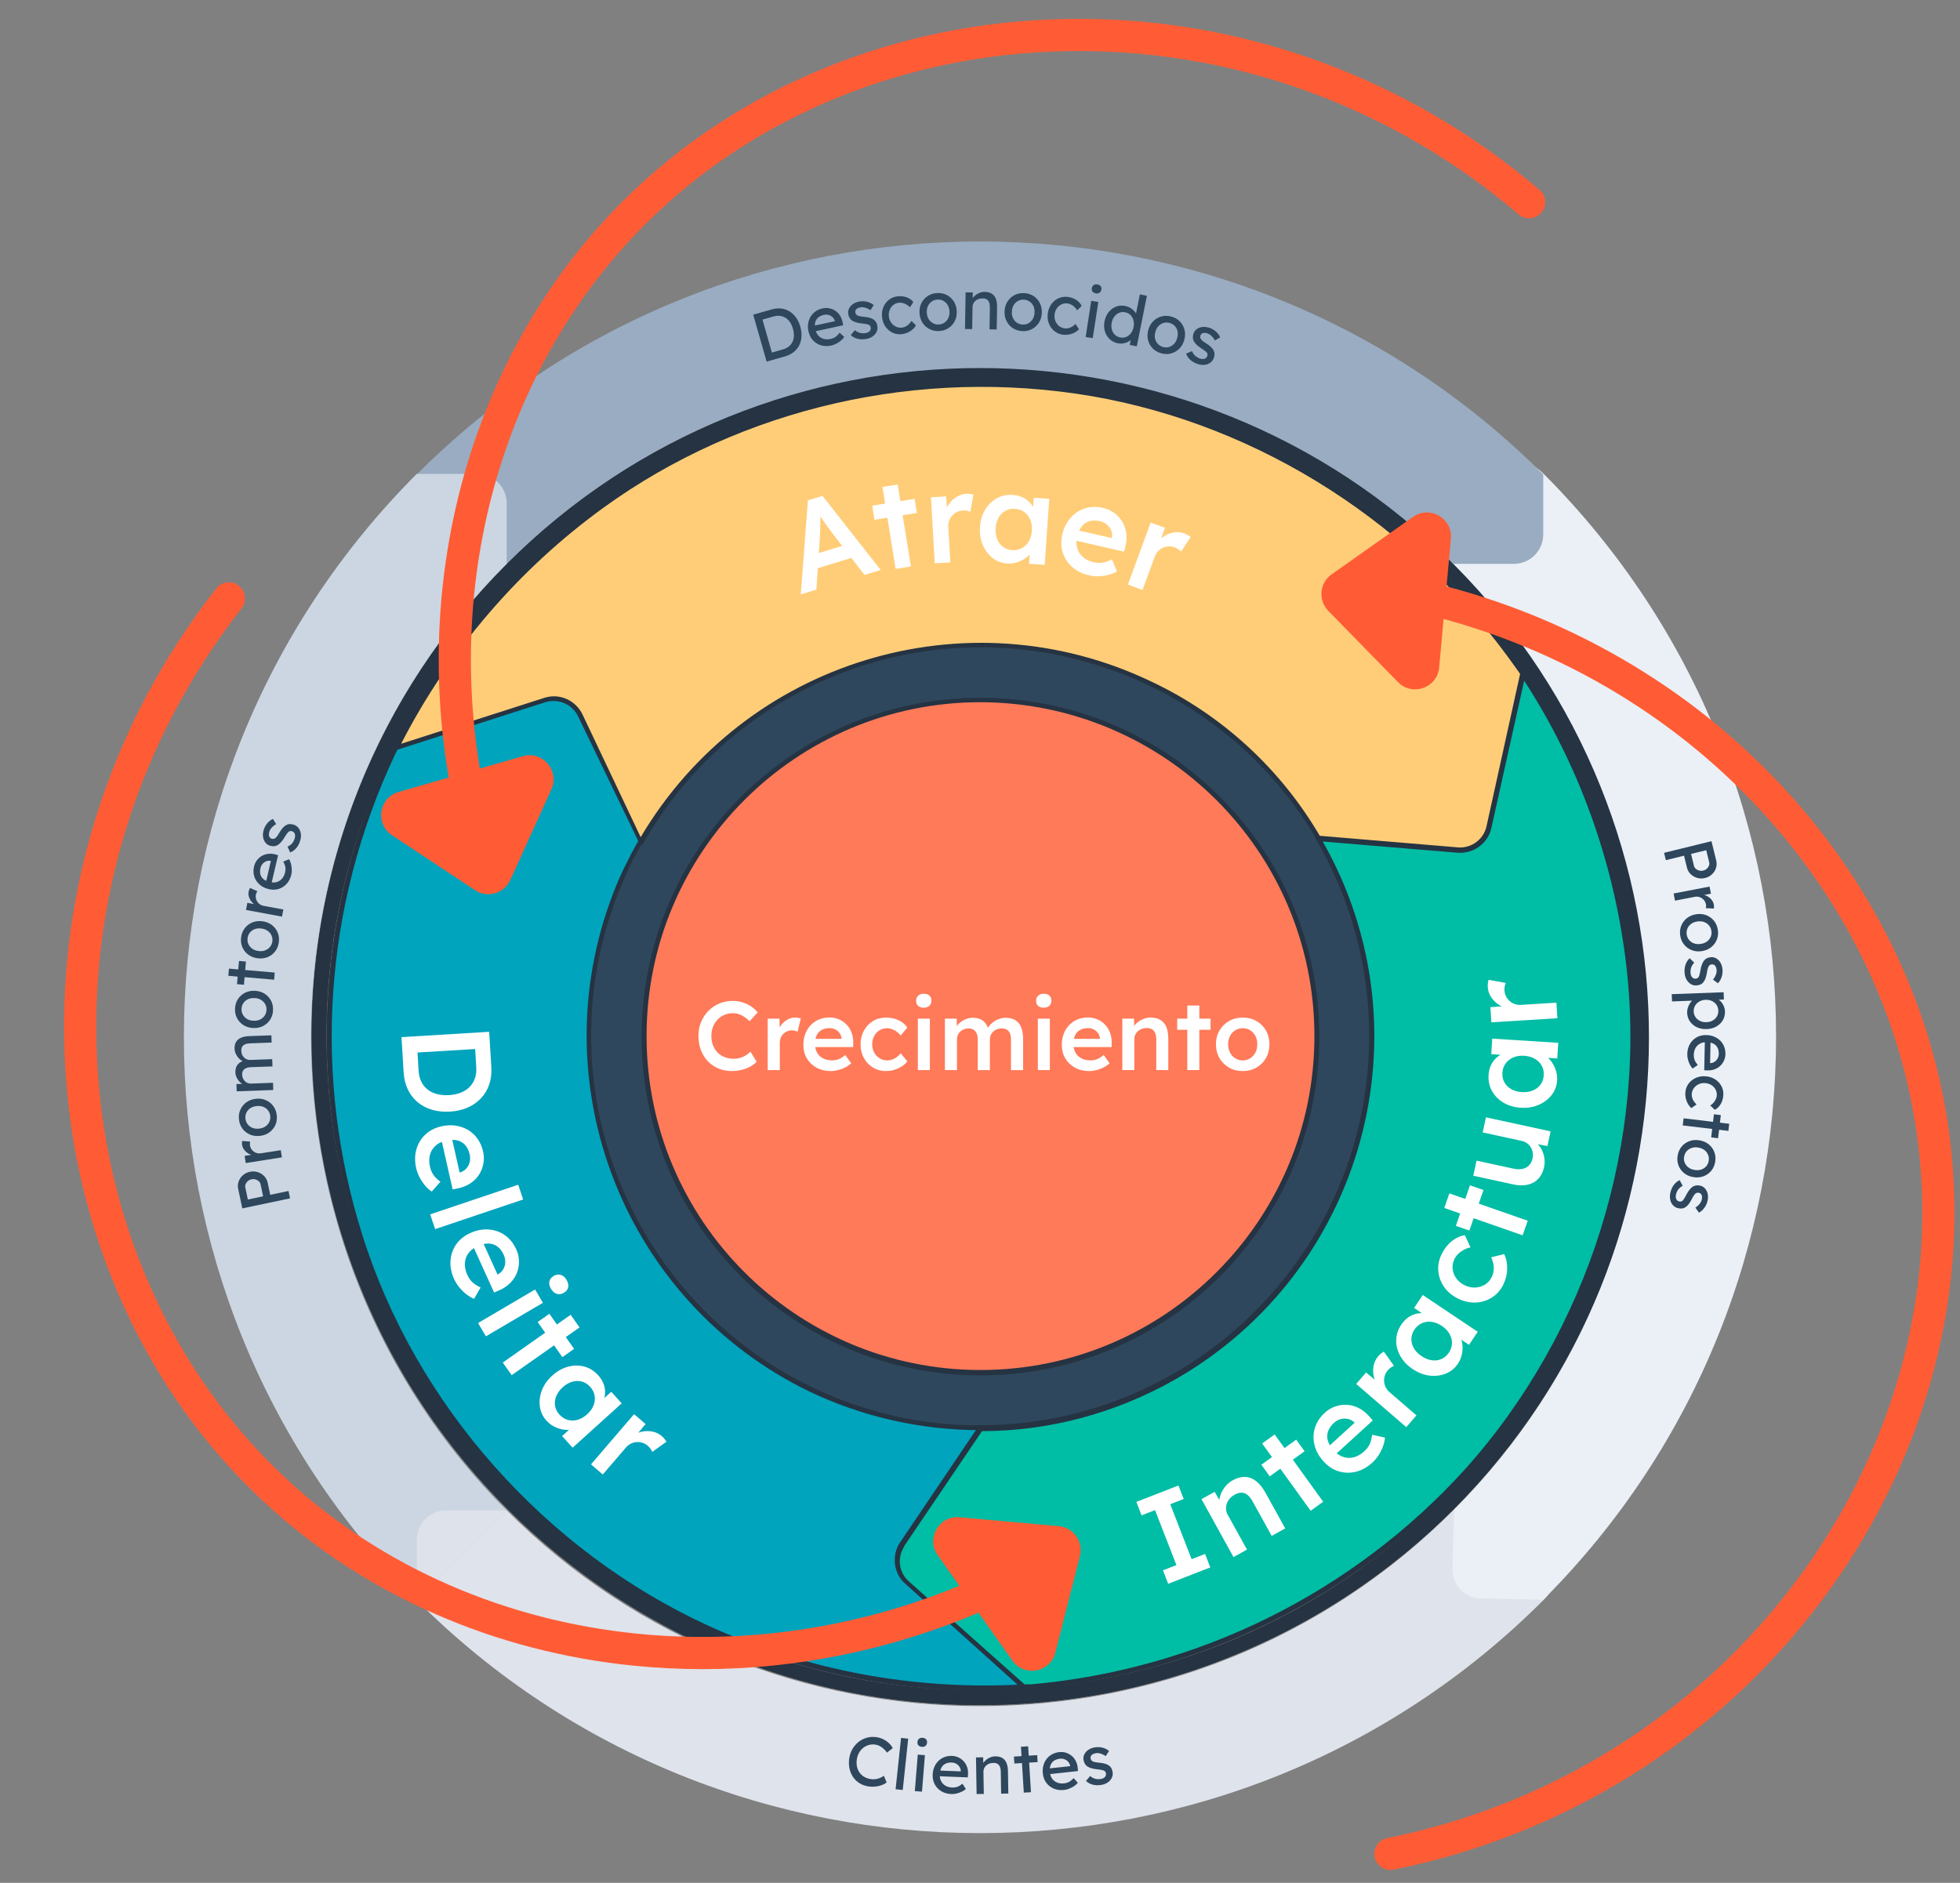
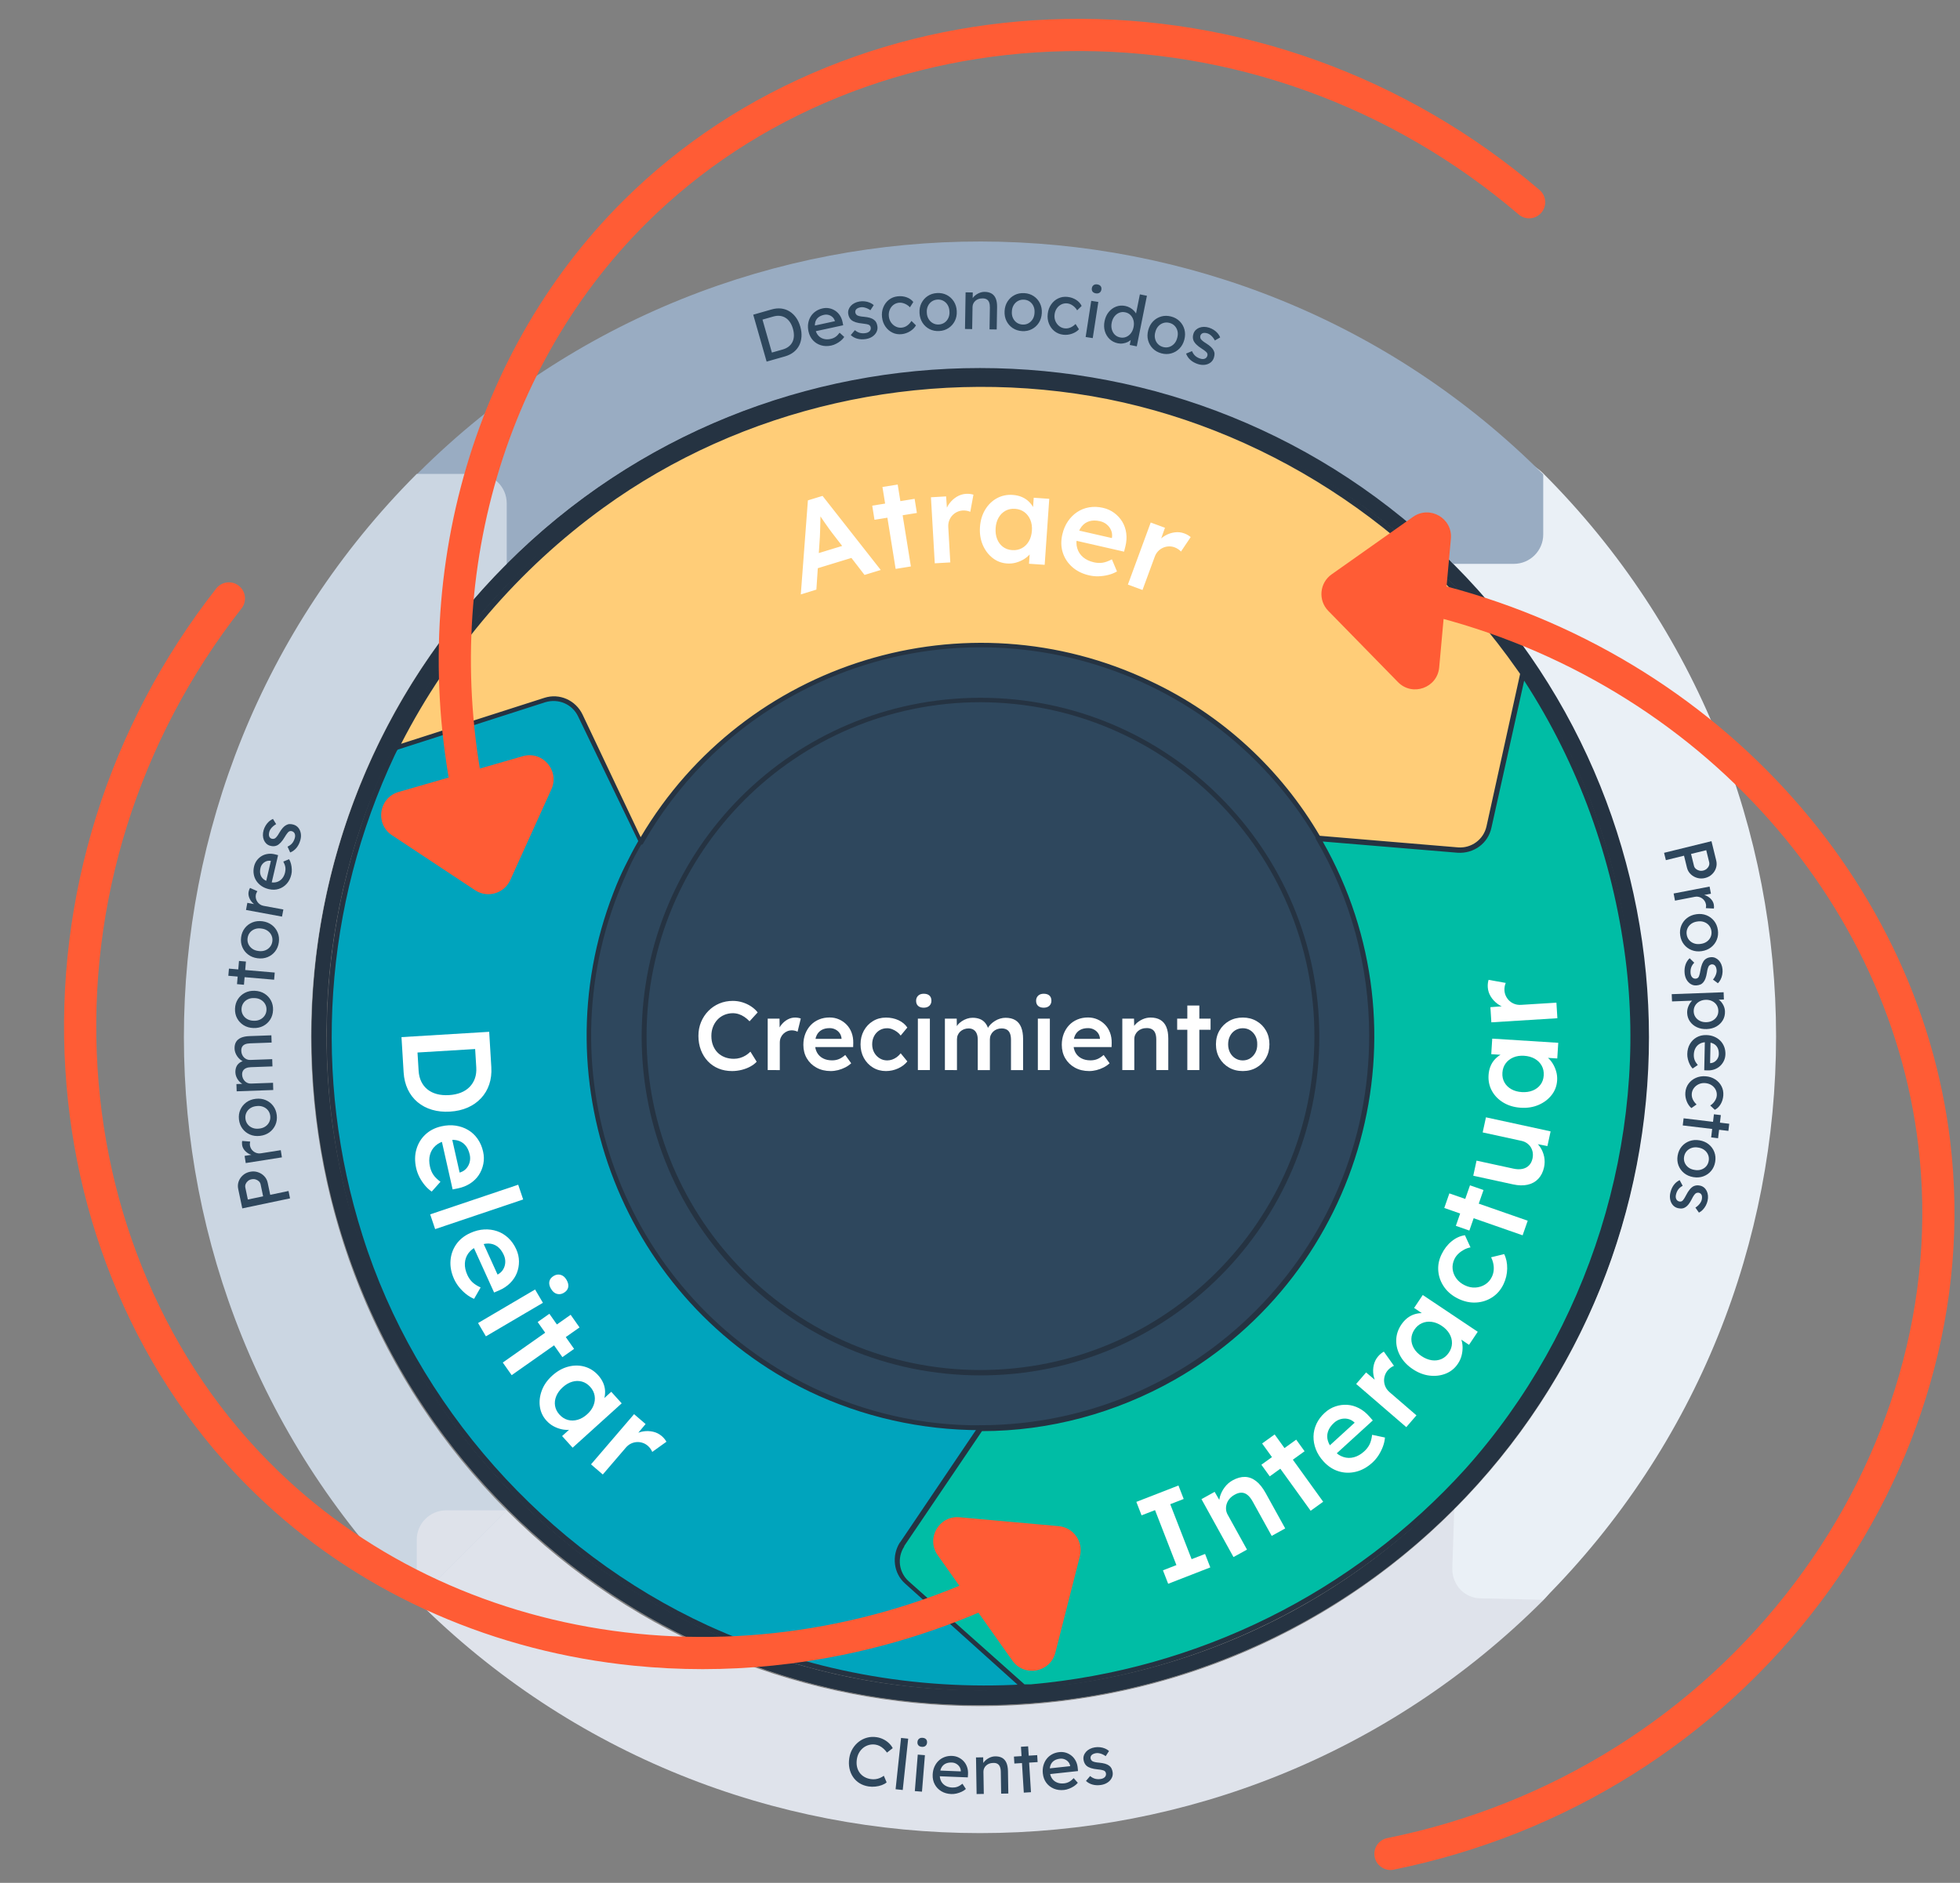
<svg xmlns="http://www.w3.org/2000/svg" version="1.1" id="Capa_2" x="0px" y="0px" viewBox="0 0 1400 1345" style="enable-background:new 0 0 1400 1345;" xml:space="preserve">
  <rect x="0" y="0" width="1400" height="1345" fill="#808080" stroke="none" />
  <style type="text/css">
	.st0{fill:#425B76;}
	.st1{fill:#FF7A59;}
	.st2{fill:#253342;}
	.st3{fill:#00A4BD;}
	.st4{fill:#F5C26B;}
	.st5{fill:#00BDA5;}
	.st6{fill:#2E475D;}
	.st7{fill:#FFCD78;}
	.st8{fill:#DFE3EB;}
	.st9{fill:#EAF0F6;}
	.st10{fill:#99ACC2;}
	.st11{fill:#CBD6E2;}
	.st12{fill:#DEE2EA;}
	.st13{fill:#FFFFFF;}
	.st14{fill:#FF5C35;}
</style>
  <g>
    <g>
      <g>
        <circle class="st0" cx="700.35" cy="740.15" r="290.21" />
        <g transform="translate(109.86 109.404)">
          <circle class="st1" cx="590.49" cy="630.75" r="240.27" />
          <path class="st2" d="M590.49,872.76c-64.65,0-125.42-25.18-171.13-70.88c-45.71-45.71-70.88-106.49-70.88-171.13      c0-64.65,25.18-125.42,70.88-171.13s106.49-70.88,171.13-70.88s125.42,25.18,171.13,70.88s70.88,106.49,70.88,171.13      c0,64.65-25.18,125.42-70.88,171.13C715.91,847.58,655.14,872.76,590.49,872.76z M590.49,392.22      c-63.71,0-123.61,24.81-168.66,69.86s-69.86,104.95-69.86,168.66s24.81,123.61,69.86,168.66s104.95,69.86,168.66,69.86      s123.61-24.81,168.66-69.86S829,694.45,829,630.74s-24.81-123.61-69.86-168.66C714.09,417.04,654.2,392.22,590.49,392.22z" />
        </g>
        <path class="st2" d="M700.35,1217.91c-64.5,0-127.06-12.63-185.96-37.55c-56.89-24.06-107.98-58.51-151.86-102.39     c-43.88-43.88-78.33-94.96-102.39-151.86c-24.92-58.9-37.55-121.47-37.55-185.96c0-64.5,12.63-127.06,37.55-185.96     c24.06-56.9,58.51-107.99,102.39-151.87S457.49,324,514.39,299.94c58.9-24.92,121.47-37.55,185.96-37.55     s127.06,12.63,185.96,37.55c56.9,24.06,107.98,58.51,151.86,102.39c43.88,43.88,78.33,94.96,102.39,151.86     c24.92,58.9,37.55,121.47,37.55,185.96c0,64.5-12.63,127.06-37.55,185.96c-24.06,56.89-58.51,107.98-102.39,151.86     c-43.88,43.88-94.96,78.33-151.86,102.39C827.41,1205.27,764.85,1217.91,700.35,1217.91z M700.35,272.88     c-63.08,0-124.28,12.35-181.89,36.72c-55.64,23.53-105.61,57.22-148.53,100.14s-76.61,92.89-100.14,148.53     c-24.37,57.6-36.72,118.8-36.72,181.89s12.35,124.27,36.72,181.89c23.53,55.64,57.23,105.61,100.14,148.53     c42.92,42.92,92.89,76.61,148.53,100.14c57.6,24.37,118.8,36.72,181.89,36.72s124.28-12.35,181.89-36.72     c55.64-23.53,105.61-57.22,148.53-100.14c42.92-42.92,76.61-92.89,100.14-148.53c24.37-57.6,36.72-118.8,36.72-181.89     s-12.35-124.28-36.72-181.89c-23.53-55.64-57.23-105.61-100.14-148.53c-42.92-42.92-92.89-76.61-148.53-100.14     C824.62,285.23,763.43,272.88,700.35,272.88z" />
        <g transform="translate(34.306 104.732)">
          <path class="st3" d="M666.39,915.5c-154.71,0-280.09-125.02-280.09-279.74c0-34.92,6.64-69.5,19.21-101.98      c2.44-6.29,5.24-12.57,8.03-18.86c2.79-6.29,6.29-12.22,9.42-17.81c9.42-41.91-9.78-90.1-50.64-107.57      c-45.4-19.21-99.88-4.54-123.97,39.81l-2.44,4.89c-50.64,107.57-58.67,230.49-23.05,344.35      c38.76,122.58,131.31,226.3,247.96,279.74c70.89,32.13,148.77,46.79,226.3,41.91" />
          <path class="st2" d="M668.06,1102.9c-67.64,0-135.5-14.67-197.96-42.98c-57.58-26.38-110.75-65.93-153.77-114.37      c-43.18-48.63-76.07-106.18-95.13-166.43c-35.93-114.86-27.72-237.6,23.14-345.62l2.46-4.93c11.7-21.53,31.23-37.36,55.05-44.63      c23.12-7.06,48.4-5.64,71.17,3.99c19.7,8.42,35.71,24.58,45.09,45.51c9.01,20.09,11.35,42.84,6.58,64.05      c-0.04,0.17-0.1,0.33-0.18,0.47l-1.45,2.57c-2.74,4.84-5.57,9.84-7.9,15.09l-0.23,0.51c-2.66,6-5.41,12.19-7.77,18.27      c-12.66,32.72-19.09,66.82-19.09,101.35c0,74.34,28.95,144.18,81.51,196.65c52.54,52.45,122.44,81.33,196.82,81.33      c0.97,0,1.74,0.79,1.74,1.74c0,0.96-0.79,1.74-1.74,1.74c-75.32,0-146.09-29.25-199.29-82.36      c-53.23-53.13-82.54-123.85-82.54-199.12c0-34.96,6.51-69.48,19.33-102.6c2.39-6.16,5.16-12.39,7.83-18.42l0.23-0.51      c2.4-5.41,5.27-10.49,8.05-15.4l1.32-2.34c4.53-20.4,2.26-42.27-6.41-61.6c-9.03-20.12-24.39-35.66-43.27-43.73      c-22.01-9.32-46.44-10.69-68.78-3.87c-22.93,7-41.74,22.24-52.97,42.9l-2.41,4.84c-50.46,107.19-58.62,229.03-22.95,343.04      c18.91,59.78,51.56,116.89,94.42,165.16c42.69,48.1,95.46,87.35,152.6,113.52c70.91,32.14,148.87,46.58,225.46,41.75      c0.96-0.05,1.79,0.67,1.86,1.63c0.06,0.97-0.67,1.79-1.64,1.85C687.52,1102.59,677.79,1102.9,668.06,1102.9z" />
        </g>
        <g transform="translate(50.246 33.68)">
          <path class="st4" d="M729.72,247.58c-121.88-20.95-250.05,7.68-350.28,79.97c-62.17,45.05-112.46,104.42-147.03,172.87      l106.52-34.22c10.13-3.14,20.6,1.74,25.15,11.18l42.96,90.45c76.48-134.11,247.26-180.9,381.36-104.42      c42.61,24.45,77.88,59.37,102.67,101.63c31.43,28.63,82.42,36.67,118.04,10.13c39.46-29.34,54.48-84.16,28.28-127.12l-2.79-4.19      C963.36,341.52,853,268.54,729.72,247.58L729.72,247.58z" />
          <path class="st2" d="M958.66,593.08c-3.42,0-6.86-0.19-10.33-0.56c-21.7-2.33-42.45-11.64-58.44-26.2      c-0.13-0.12-0.24-0.26-0.33-0.41c-24.57-41.86-59.85-76.79-102.04-101c-64.44-36.75-139.36-46.2-210.96-26.59      c-71.58,19.61-131.26,65.9-168.02,130.36c-0.32,0.57-0.92,0.9-1.58,0.88c-0.65-0.02-1.24-0.41-1.51-1l-42.96-90.45      c-4.22-8.77-13.92-13.08-23.05-10.26l-106.5,34.21c-0.67,0.21-1.4,0.01-1.86-0.53c-0.46-0.54-0.55-1.3-0.23-1.92      c34.69-68.68,85.71-128.68,147.57-173.5c100.13-72.22,228.28-101.48,351.61-80.28l0,0c121.72,20.69,233.26,92.5,306.01,197      l2.81,4.22c12.72,20.86,16.52,45.71,10.72,70.04c-5.62,23.62-19.62,44.73-39.42,59.46      C995.66,587.36,977.67,593.08,958.66,593.08z M892.44,563.92c15.41,13.97,35.39,22.88,56.26,25.14      c21.89,2.36,42.97-3.08,59.36-15.28c19.15-14.24,32.68-34.64,38.11-57.45c5.58-23.43,1.92-47.34-10.27-67.36l-2.75-4.13      c-72.2-103.7-182.9-174.97-303.71-195.52l0,0c-122.4-21.04-249.59,8-348.97,79.66c-60.27,43.68-110.2,101.88-144.58,168.5      l102.51-32.94c10.82-3.35,22.28,1.73,27.26,12.08l41.53,87.45c37.35-63.76,97.05-109.55,168.46-129.1      c72.49-19.86,148.35-10.29,213.61,26.93C831.9,486.35,867.58,521.63,892.44,563.92z" />
        </g>
        <g transform="translate(170.721 103.302)">
          <path class="st5" d="M870.83,503.79l-99.88-8.38c78.23,133.41,33.18,304.87-100.23,383.11      c-42.61,25.15-91.15,38.07-140.74,38.42l-55.88,82.77c-5.94,8.73-4.19,20.25,3.5,27.24l83.12,74.74c1.74,0,3.5,0,5.24-0.35      c119.79-10.13,231.19-65.3,311.52-154.36c88.01-98.13,131.67-235.39,114.55-366.34c-9.42-72.29-34.92-141.44-74.74-202.2      l-24.1,109.31c-2.44,10.13-11.88,17.12-22.35,16.07V503.79z" />
          <path class="st2" d="M560.7,1103.43c-0.43,0-0.85-0.16-1.17-0.45l-83.12-74.74c-8.55-7.76-10.13-20.17-3.78-29.52l55.88-82.77      c0.32-0.48,0.86-0.77,1.43-0.77c49.77-0.35,98.14-13.55,139.86-38.18c64.15-37.62,109.85-97.92,128.68-169.8      c18.84-71.92,8.52-146.83-29.06-210.92c-0.33-0.57-0.32-1.27,0.03-1.81c0.35-0.55,0.98-0.86,1.62-0.81l99.88,8.38      c0.1,0.01,0.19,0.02,0.28,0.05c9.32,0.81,17.99-5.5,20.22-14.76l24.09-109.28c0.15-0.69,0.7-1.22,1.39-1.34s1.39,0.17,1.77,0.76      c39.65,60.5,65.59,130.68,75.01,202.93c17.11,130.91-25.87,268.38-114.98,367.74c-40.12,44.48-87.72,80.54-141.49,107.18      c-53.72,26.61-111.28,42.68-171.09,47.75C564.31,1103.43,562.47,1103.43,560.7,1103.43z M530.9,918.67l-55.36,82.01      c-5.37,7.89-4.01,18.39,3.22,24.97l82.61,74.28c1.46,0,2.86-0.04,4.22-0.32c0.07-0.01,0.13-0.02,0.2-0.03      c59.41-5.02,116.57-20.97,169.93-47.41c53.37-26.44,100.62-62.23,140.44-106.38c88.43-98.6,131.1-235.04,114.11-364.95      c-9.18-70.35-34.11-138.71-72.2-197.97l-23.2,105.22c-2.66,11.07-13.07,18.55-24.23,17.43c-0.08-0.01-0.16-0.02-0.23-0.04      l-96.29-8.08c36.68,64.25,46.55,138.93,27.75,210.67c-19.07,72.79-65.33,133.85-130.29,171.93      C629.6,904.81,580.96,918.16,530.9,918.67z" />
        </g>
        <circle class="st6" cx="700.35" cy="740.15" r="290.21" />
-         <circle class="st1" cx="700.35" cy="740.15" r="240.27" />
        <path class="st2" d="M700.35,982.51c-133.76,0-242.02-108.26-242.02-242.02s108.26-242.02,242.02-242.02     s242.02,108.26,242.02,242.02S834.11,982.51,700.35,982.51z M700.35,501.62c-131.67,0-238.52,106.87-238.52,238.52     s106.87,238.52,238.52,238.52S938.87,871.8,938.87,740.14l0,0C938.87,608.48,832,501.97,700.35,501.62L700.35,501.62z" />
        <path class="st2" d="M1100.56,1001.37c-143.88,220.71-440.39,283.23-661.1,139s-283.23-440.39-139.35-661.1     s440.39-282.88,661.1-139S1244.44,780.66,1100.56,1001.37z M308.86,485.21c-140.74,215.83-79.62,506.04,136.2,646.78     c215.83,140.74,506.04,79.62,646.78-136.2c140.74-215.83,79.62-505.69-136.2-646.43C739.81,208.62,449.6,269.39,308.86,485.21     L308.86,485.21z" />
        <path class="st3" d="M700.7,1020.23c-154.71,0-280.09-125.02-280.09-279.74c0-34.92,6.64-69.5,19.21-101.98     c2.44-6.29,5.24-12.57,8.03-18.86s6.29-12.22,9.42-17.81c9.42-41.91-9.78-90.1-50.64-107.57c-45.4-19.21-99.88-4.54-123.97,39.81     l-2.44,4.89c-50.64,107.57-58.67,230.49-23.05,344.35c38.76,122.58,131.31,226.3,247.96,279.74     c70.89,32.13,148.77,46.79,226.3,41.91" />
        <path class="st2" d="M732.83,1206.02c-0.35,0.35-0.7,0.7-1.39,0.7c-77.88,4.54-156.1-9.78-227.35-42.26     c-117.34-53.78-210.24-158.55-248.66-280.78c-35.97-114.2-27.59-237.48,23.4-345.74c0.35-1.05,1.05-2.09,1.39-2.79l1.05-2.09     c23.4-43.31,77.88-60.76,126.08-40.16c39.46,16.77,61.82,63.56,51.69,108.96c0,0,0,0.35-0.35,0.35     c-3.85,6.64-6.98,12.22-9.42,17.81s-5.24,11.53-8.03,18.86c-52.73,135.5,7.68,288.81,138.65,352.03     c37.72,18.16,78.92,27.59,120.49,27.24c1.05,0,1.74,0.7,1.74,1.74c0,1.05-0.7,1.74-1.74,1.74c-42.26,0-84.16-9.42-122.23-27.59     c-132.01-63.91-193.12-218.97-140.04-356.21c2.79-7.33,5.59-13.62,8.38-19.21c2.79-5.59,5.59-11.18,9.42-17.81     c9.42-43.66-12.22-88.71-49.94-104.77c-46.45-19.91-98.83-3.14-121.53,38.76l-1.05,1.74l-1.39,2.79     c-50.64,107.57-59.02,229.8-23.05,343.29c38.07,121.18,130.61,225.25,246.9,278.68c70.54,32.13,148.07,46.45,225.6,41.91     c1.05,0,1.74,0.7,1.74,1.74l0,0c0,0.35-0.35,0.7-0.35,1.05V1206.02z" />
        <path class="st7" d="M779.97,281.26c-121.88-20.95-250.05,7.68-350.28,79.97c-62.17,45.05-112.46,104.42-147.03,172.87     l106.52-34.22c10.13-3.14,20.6,1.74,25.15,11.18l42.96,90.45c76.48-134.11,247.26-180.9,381.36-104.42     c42.61,24.45,77.88,59.37,102.67,101.63c31.43,28.63,82.42,36.67,118.04,10.13c39.46-29.34,54.48-84.16,28.28-127.12l-2.79-4.19     C1013.6,375.2,903.25,302.22,779.97,281.26L779.97,281.26z" />
        <path class="st2" d="M1086.25,583.34c-6.64,10.48-15.36,19.56-25.15,26.89c-34.22,25.49-85.91,20.95-120.14-10.13l-0.35-0.35     c-77.88-132.36-247.96-176.72-380.66-99.18c-41.91,24.45-76.48,59.72-100.58,101.98c-0.35,0.7-1.05,1.05-1.39,0.7     c-0.7,0-1.39-0.35-1.39-1.05l-43.66-90.45c-4.19-8.73-13.97-12.92-23.4-10.13l-106.52,34.22c-0.7,0.35-1.39,0-1.74-0.7     c-0.35-0.7-0.7-1.39-0.35-2.09c34.57-68.8,85.21-128.17,147.38-173.57c99.88-72.29,228.05-101.63,351.68-80.33     c121.88,20.95,233.28,92.54,306.28,196.97l1.74,2.79l1.05,1.74C1108.94,512.09,1106.5,552.25,1086.25,583.34L1086.25,583.34z      M943.07,597.66c33.18,30.04,82.77,34.22,115.6,9.78c40.16-30.04,52.38-84.86,27.93-124.67l-1.05-1.74l-1.74-2.44     c-72.29-103.37-182.99-174.61-303.83-195.57c-122.58-20.95-250.05,8.03-348.88,79.62c-60.76,44-110.36,101.98-144.59,168.68     l102.33-32.83c10.83-3.5,22.35,1.74,27.24,11.88l41.55,87.66c74.39-125.73,232.24-174.27,364.25-111.4     c50.64,23.75,92.89,62.52,121.18,111.05l0,0V597.66L943.07,597.66z" />
        <path class="st5" d="M1041.55,607.09l-99.88-8.38c78.23,133.41,33.18,304.87-100.23,383.11     c-42.61,25.15-91.15,38.07-140.74,38.42l-55.88,82.77c-5.94,8.73-4.19,20.25,3.5,27.24l83.12,74.74c1.74,0,3.5,0,5.24-0.35     c119.79-10.13,231.19-65.3,311.52-154.36c88.01-98.13,131.67-235.39,114.55-366.34c-9.42-72.29-34.92-141.44-74.74-202.2     l-24.1,109.31c-2.44,10.13-11.88,17.12-22.35,16.07V607.09z" />
        <path class="st2" d="M1091.84,996.13c-12.57,19.56-26.89,38.07-42.26,55.18c-81.03,89.4-192.78,144.59-312.91,155.06h-5.59     c-0.35,0-1.05,0-1.39-0.35l-83.12-74.74c-8.38-7.33-9.78-19.91-3.85-29.34l0.35-0.35l55.88-82.77c0.35-0.35,0.7-0.7,1.39-0.7     c153.66-0.35,277.99-125.02,277.64-278.68c0-49.24-13.27-97.78-38.07-140.04c-0.35-0.7-0.35-1.39,0-1.74     c0.35-0.7,1.05-1.05,1.74-0.7l99.88,8.38l0,0c9.42,0.7,18.16-5.59,20.25-15.01l24.1-109.31c0-0.7,0.7-1.05,1.39-1.39     c0.7,0,1.39,0,1.74,0.7c40.16,61.12,66,130.26,75.09,202.91c14.66,108.61-12.22,221.06-72.29,312.91L1091.84,996.13z      M731.78,1203.22h4.54c119.09-10.48,230.15-65.3,310.46-154.01c88.36-98.83,130.96-235.04,114.2-364.95     c-9.08-70.54-33.52-138.3-72.29-198.02l-23.4,105.11c-2.44,11.18-12.57,18.51-24.1,17.81l-96.39-8.03     C1021.64,736.3,974.5,908.47,839,985.65c-41.91,23.75-89.4,36.67-137.59,36.67l-55.53,82.07v0.35     c-5.24,8.03-3.85,18.51,3.14,24.8L731.78,1203.22L731.78,1203.22z" />
        <path class="st8" d="M297.68,1143.16c-17.81-17.81-17.81-46.45,0-64.26c17.81-17.81,46.45-17.81,64.26,0l0,0     c186.49,186.49,489.62,186.49,676.11,0c17.81-17.81,46.45-17.81,64.26,0c17.81,17.81,17.81,46.45,0,64.26     C880.54,1364.92,519.44,1364.92,297.68,1143.16L297.68,1143.16z" />
        <path class="st9" d="M1037.36,1120.11l1.39-41.91c185.44-186.14,185.44-488.23,0-674.71c-15.71-15.36-18.51-39.81-6.29-58.32     c13.97-20.95,42.26-26.54,62.86-12.57c2.44,1.74,4.89,3.5,6.98,5.59c221.77,221.77,221.77,582.52,0,804.63l-44.7-1.05     C1046.09,1141.76,1037.01,1131.98,1037.36,1120.11C1037.13,1120.34,1037.13,1120.34,1037.36,1120.11L1037.36,1120.11z" />
        <path class="st10" d="M296.29,401.39c-16.77-18.16-14.66-46.79,2.79-63.91c221.77-220.36,581.82-220.01,803.23,1.39v42.96     c0,11.53-9.42,20.95-20.95,20.95h-43.31c-186.49-186.49-489.62-186.49-676.11,0c-17.81,17.81-46.45,17.81-64.26,0     C297.33,402.44,296.98,401.74,296.29,401.39L296.29,401.39z" />
        <path class="st11" d="M297.68,1143.16c-221.77-221.77-221.77-582.52,0-804.63h43.31c11.53,0,20.95,9.42,20.95,20.95v43.31     c-186.49,186.49-186.14,489.62,0,676.11" />
        <path class="st12" d="M297.68,1099.86v43.31l64.26-64.26h-43.31C307.11,1078.91,297.68,1088.33,297.68,1099.86z" />
      </g>
      <path class="st13" d="M522.91,765.11c-3.54,0-6.76-0.61-9.69-1.81c-2.93-1.21-5.46-2.94-7.6-5.19s-3.8-4.93-4.98-8.02    s-1.77-6.48-1.77-10.15c0-3.54,0.63-6.81,1.88-9.83c1.26-3.02,3-5.67,5.23-7.95c2.23-2.28,4.83-4.04,7.81-5.3    c2.98-1.26,6.21-1.88,9.69-1.88c2.37,0,4.67,0.35,6.9,1.05c2.23,0.7,4.27,1.66,6.14,2.9c1.86,1.24,3.42,2.66,4.67,4.28l-5.79,6.35    c-1.21-1.26-2.45-2.31-3.74-3.17c-1.28-0.86-2.6-1.51-3.98-1.95c-1.37-0.44-2.78-0.67-4.21-0.67c-2.14,0-4.15,0.4-6.04,1.19    c-1.88,0.79-3.51,1.9-4.88,3.35c-1.37,1.44-2.45,3.15-3.24,5.12c-0.79,1.97-1.19,4.17-1.19,6.6c0,2.46,0.39,4.69,1.16,6.69    c0.77,2,1.86,3.72,3.28,5.16c1.41,1.44,3.12,2.54,5.09,3.31c1.97,0.77,4.15,1.16,6.52,1.16c1.53,0,3.02-0.21,4.46-0.63    c1.44-0.42,2.78-1.01,4-1.78c1.24-0.77,2.36-1.66,3.39-2.69l4.46,7.18c-1.12,1.26-2.6,2.39-4.46,3.42    c-1.86,1.03-3.94,1.82-6.24,2.41C527.49,764.82,525.19,765.11,522.91,765.11z M548.36,764.41v-36.75h8.44l0.14,11.72l-1.19-2.65    c0.51-1.86,1.39-3.54,2.65-5.02c1.26-1.48,2.71-2.66,4.36-3.53c1.65-0.86,3.39-1.29,5.19-1.29c0.79,0,1.54,0.07,2.26,0.21    s1.32,0.3,1.78,0.49l-2.3,9.41c-0.51-0.28-1.14-0.51-1.88-0.7c-0.75-0.19-1.48-0.28-2.23-0.28c-1.17,0-2.26,0.22-3.32,0.67    c-1.05,0.44-1.96,1.06-2.75,1.85c-0.79,0.79-1.4,1.7-1.85,2.75c-0.44,1.05-0.66,2.22-0.66,3.53v19.6L548.36,764.41L548.36,764.41z    " />
      <path class="st13" d="M593.41,765.11c-3.86,0-7.26-0.82-10.21-2.44c-2.95-1.62-5.25-3.85-6.9-6.65s-2.47-6.04-2.47-9.66    c0-2.88,0.47-5.51,1.39-7.88s2.22-4.43,3.87-6.18c1.65-1.74,3.63-3.09,5.93-4.04c2.3-0.96,4.82-1.43,7.57-1.43    c2.42,0,4.67,0.47,6.76,1.39c2.09,0.93,3.91,2.2,5.44,3.81c1.53,1.6,2.71,3.51,3.52,5.72c0.82,2.21,1.2,4.61,1.16,7.22l-0.07,3    h-29.78l-1.6-5.86h24.2l-1.12,1.19v-1.53c-0.14-1.44-0.61-2.71-1.39-3.81c-0.79-1.1-1.8-1.95-3.03-2.58    c-1.24-0.63-2.59-0.94-4.07-0.94c-2.28,0-4.19,0.44-5.76,1.33c-1.55,0.89-2.73,2.15-3.52,3.8c-0.79,1.65-1.19,3.71-1.19,6.18    c0,2.37,0.5,4.44,1.49,6.21s2.42,3.13,4.25,4.08c1.83,0.96,3.98,1.42,6.46,1.42c1.72,0,3.3-0.28,4.74-0.84    c1.44-0.56,3-1.55,4.67-3l4.25,5.93c-1.26,1.17-2.68,2.15-4.29,2.97c-1.6,0.82-3.29,1.45-5.05,1.91    C596.88,764.87,595.13,765.11,593.41,765.11z M632.81,765.11c-3.44,0-6.54-0.84-9.28-2.51s-4.9-3.96-6.49-6.83    c-1.58-2.88-2.37-6.14-2.37-9.76c0-3.63,0.79-6.88,2.37-9.76c1.58-2.88,3.75-5.16,6.49-6.83s5.84-2.51,9.28-2.51    c3.3,0,6.3,0.63,9,1.88c2.7,1.26,4.79,3,6.28,5.23l-4.74,5.72c-0.7-0.98-1.58-1.86-2.65-2.65c-1.07-0.79-2.21-1.41-3.42-1.88    c-1.21-0.47-2.42-0.7-3.63-0.7c-2.04,0-3.88,0.5-5.48,1.49c-1.6,1-2.87,2.37-3.8,4.11s-1.39,3.71-1.39,5.89s0.48,4.13,1.42,5.86    c0.96,1.72,2.24,3.09,3.88,4.11c1.62,1.03,3.44,1.53,5.44,1.53c1.21,0,2.38-0.2,3.53-0.6c1.14-0.4,2.22-0.97,3.24-1.7    c1.03-0.75,1.97-1.67,2.86-2.79l4.74,5.79c-1.58,2.04-3.76,3.71-6.52,4.99C638.8,764.46,635.88,765.11,632.81,765.11z     M659.8,719.85c-1.72,0-3.06-0.43-4.01-1.29c-0.96-0.86-1.43-2.08-1.43-3.66c0-1.48,0.49-2.7,1.46-3.63    c0.98-0.93,2.3-1.39,3.98-1.39c1.76,0,3.13,0.43,4.07,1.29c0.96,0.86,1.43,2.1,1.43,3.74c0,1.44-0.49,2.63-1.46,3.56    C662.87,719.38,661.51,719.85,659.8,719.85z M655.62,764.41v-36.75h8.58v36.75H655.62z M674.93,764.41v-36.75h8.44l0.14,7.39    l-1.39,0.56c0.42-1.21,1.05-2.33,1.88-3.38s1.83-1.95,3-2.72c1.17-0.77,2.39-1.37,3.7-1.81c1.31-0.44,2.63-0.66,3.98-0.66    c2,0,3.78,0.31,5.33,0.94c1.55,0.63,2.86,1.61,3.91,2.97c1.05,1.35,1.82,3.07,2.33,5.16l-1.33-0.28l0.56-1.12    c0.51-1.12,1.24-2.12,2.16-3.03c0.93-0.91,1.97-1.72,3.14-2.44c1.17-0.72,2.38-1.27,3.67-1.63c1.28-0.37,2.54-0.56,3.8-0.56    c2.79,0,5.11,0.56,6.97,1.67c1.86,1.12,3.26,2.81,4.18,5.09s1.39,5.09,1.39,8.44v22.18h-8.65v-21.62c0-1.86-0.25-3.4-0.73-4.6    c-0.49-1.21-1.24-2.1-2.23-2.68s-2.24-0.88-3.74-0.88c-1.17,0-2.27,0.2-3.32,0.59c-1.05,0.39-1.94,0.96-2.69,1.67    c-0.75,0.72-1.33,1.54-1.74,2.48c-0.42,0.93-0.63,1.95-0.63,3.07v21.97h-8.65v-21.69c0-1.76-0.26-3.25-0.77-4.43    c-0.51-1.19-1.26-2.09-2.23-2.72c-0.98-0.63-2.16-0.94-3.56-0.94c-1.17,0-2.25,0.2-3.28,0.59c-1.03,0.4-1.9,0.95-2.65,1.63    c-0.75,0.7-1.33,1.51-1.74,2.44c-0.42,0.93-0.63,1.95-0.63,3.07v22.04L674.93,764.41L674.93,764.41z M745.51,719.85    c-1.72,0-3.06-0.43-4.01-1.29c-0.96-0.86-1.43-2.08-1.43-3.66c0-1.48,0.49-2.7,1.46-3.63s2.3-1.39,3.98-1.39    c1.76,0,3.13,0.43,4.07,1.29c0.96,0.86,1.42,2.1,1.42,3.74c0,1.44-0.49,2.63-1.46,3.56C748.58,719.38,747.22,719.85,745.51,719.85    z M741.32,764.41v-36.75h8.58v36.75H741.32z M778.01,765.11c-3.86,0-7.26-0.82-10.21-2.44c-2.95-1.62-5.25-3.85-6.9-6.65    s-2.48-6.04-2.48-9.66c0-2.88,0.47-5.51,1.39-7.88s2.22-4.43,3.87-6.18c1.65-1.74,3.63-3.09,5.93-4.04    c2.3-0.96,4.82-1.43,7.56-1.43c2.42,0,4.67,0.47,6.76,1.39c2.09,0.93,3.91,2.2,5.44,3.81c1.53,1.6,2.71,3.51,3.53,5.72    c0.82,2.21,1.2,4.61,1.16,7.22l-0.07,3H764.2l-1.6-5.86h24.2l-1.12,1.19v-1.53c-0.14-1.44-0.61-2.71-1.39-3.81    s-1.8-1.95-3.03-2.58s-2.59-0.94-4.07-0.94c-2.28,0-4.19,0.44-5.76,1.33c-1.56,0.89-2.73,2.15-3.52,3.8    c-0.79,1.65-1.19,3.71-1.19,6.18c0,2.37,0.5,4.44,1.49,6.21c1,1.76,2.42,3.13,4.25,4.08s3.99,1.42,6.45,1.42    c1.72,0,3.3-0.28,4.74-0.84c1.44-0.56,3-1.55,4.67-3l4.25,5.93c-1.26,1.17-2.68,2.15-4.28,2.97c-1.6,0.82-3.29,1.45-5.06,1.91    C781.46,764.87,779.72,765.11,778.01,765.11z M801.65,764.41v-36.75h8.37l0.14,7.53l-1.6,0.84c0.47-1.67,1.37-3.2,2.72-4.56    c1.34-1.37,2.95-2.47,4.81-3.32c1.86-0.84,3.77-1.26,5.72-1.26c2.79,0,5.13,0.56,7.01,1.67c1.88,1.12,3.3,2.79,4.25,5.02    s1.42,5.02,1.42,8.37v22.46h-8.58v-21.83c0-1.86-0.26-3.41-0.77-4.64c-0.51-1.24-1.31-2.14-2.37-2.72s-2.37-0.85-3.91-0.8    c-1.26,0-2.41,0.2-3.45,0.59c-1.05,0.4-1.95,0.96-2.72,1.67c-0.77,0.72-1.37,1.54-1.81,2.48c-0.44,0.94-0.67,1.95-0.67,3.07v22.18    h-4.25c-0.84,0-1.61,0-2.33,0C802.91,764.41,802.25,764.41,801.65,764.41z" />
      <path class="st13" d="M840.84,735.61v-7.95h23.85v7.95H840.84z M848.09,764.41v-46.1h8.58v46.1H848.09z M887.7,765.11    c-3.68,0-6.95-0.83-9.83-2.48c-2.88-1.65-5.16-3.92-6.83-6.8c-1.67-2.88-2.51-6.16-2.51-9.83c0-3.68,0.84-6.95,2.51-9.83    c1.67-2.88,3.96-5.15,6.83-6.8c2.88-1.65,6.16-2.48,9.83-2.48c3.63,0,6.88,0.83,9.76,2.48c2.88,1.65,5.15,3.92,6.8,6.8    c1.65,2.88,2.47,6.16,2.47,9.83c0,3.68-0.83,6.95-2.47,9.83c-1.65,2.88-3.92,5.15-6.8,6.8    C894.59,764.28,891.33,765.11,887.7,765.11z M887.7,757.51c2,0,3.78-0.51,5.34-1.53c1.55-1.03,2.79-2.39,3.7-4.11    c0.91-1.72,1.33-3.68,1.29-5.86c0.05-2.23-0.38-4.2-1.29-5.93c-0.91-1.72-2.14-3.08-3.7-4.08c-1.55-1-3.34-1.49-5.34-1.49    c-2,0-3.8,0.5-5.41,1.49c-1.6,1-2.85,2.37-3.73,4.11c-0.89,1.74-1.32,3.71-1.32,5.89c0,2.18,0.44,4.13,1.32,5.86    c0.89,1.72,2.12,3.09,3.73,4.11C883.91,756.99,885.7,757.51,887.7,757.51z" />
      <g transform="translate(228.573 177.212)">
        <polygon class="st13" points="605.84,954.16 602.11,944.55 611.72,940.81 596.45,901.54 586.83,905.27 583.1,895.66      613.18,883.96 616.92,893.58 607.31,897.31 622.58,936.58 632.19,932.85 635.93,942.46    " />
        <path class="st13" d="M652.48,935.05l-22.86-41.35l9.41-5.21l4.84,8.39l-1.29,1.94c-0.52-2.17-0.45-4.45,0.22-6.83     s1.78-4.62,3.36-6.72c1.57-2.1,3.46-3.76,5.65-4.97c3.14-1.73,6.12-2.56,8.93-2.48s5.45,1.09,7.91,3     c2.46,1.92,4.73,4.76,6.81,8.53l13.97,25.27l-9.65,5.34l-13.58-24.56c-1.16-2.09-2.41-3.68-3.75-4.74     c-1.34-1.07-2.8-1.59-4.36-1.58c-1.56,0.01-3.2,0.52-4.89,1.52c-1.41,0.78-2.58,1.72-3.52,2.82c-0.94,1.1-1.6,2.29-2.02,3.58     c-0.42,1.29-0.58,2.59-0.5,3.92s0.47,2.61,1.17,3.87l13.8,24.96l-4.78,2.65c-0.95,0.52-1.81,1.01-2.63,1.45     C653.9,934.26,653.15,934.67,652.48,935.05z M678.39,877.42l-5.98-8.29l24.88-17.93l5.98,8.29L678.39,877.42z M707.61,902.01     l-34.66-48.08l8.95-6.45l34.66,48.08L707.61,902.01z M751.7,867.6c-3.67,3.35-7.6,5.52-11.82,6.54s-8.33,0.9-12.33-0.34     s-7.58-3.59-10.72-7.02c-2.5-2.74-4.33-5.64-5.51-8.7c-1.18-3.06-1.73-6.13-1.67-9.22s0.77-6.08,2.12-8.98     c1.36-2.9,3.34-5.54,5.95-7.91c2.29-2.09,4.84-3.61,7.63-4.53c2.79-0.93,5.61-1.3,8.46-1.11c2.85,0.19,5.61,0.99,8.3,2.38     c2.69,1.39,5.13,3.35,7.35,5.86l2.53,2.91l-28.28,25.8l-6.6-4.17l22.98-20.98l-0.03,2.09l-1.33-1.45     c-1.38-1.25-2.92-2.05-4.62-2.4c-1.69-0.35-3.41-0.29-5.12,0.18c-1.71,0.47-3.28,1.35-4.69,2.64c-2.16,1.97-3.61,4.05-4.31,6.25     c-0.72,2.19-0.73,4.41-0.05,6.66c0.68,2.25,2.08,4.55,4.22,6.89c2.05,2.25,4.32,3.79,6.8,4.59c2.48,0.82,5,0.88,7.57,0.19     c2.57-0.69,5.02-2.09,7.36-4.23c1.63-1.49,2.89-3.13,3.78-4.9c0.89-1.77,1.49-4.07,1.84-6.89l9.18,1.94     c-0.19,2.19-0.69,4.37-1.5,6.54c-0.82,2.16-1.86,4.23-3.14,6.21C754.78,864.38,753.33,866.11,751.7,867.6z M775.92,842.26     l-35.8-30.84l7.08-8.22l11.53,9.69l-3.58-1.07c-1.38-2.06-2.27-4.32-2.67-6.79c-0.4-2.47-0.32-4.87,0.23-7.2     c0.55-2.33,1.58-4.37,3.11-6.15c0.67-0.77,1.36-1.44,2.1-2.03c0.74-0.59,1.39-1.03,1.97-1.33l7.23,10.14     c-0.71,0.27-1.45,0.68-2.26,1.25c-0.81,0.57-1.52,1.22-2.14,1.94c-0.98,1.14-1.68,2.39-2.13,3.79c-0.45,1.39-0.62,2.8-0.51,4.23     c0.11,1.43,0.48,2.8,1.13,4.11c0.65,1.31,1.6,2.51,2.88,3.61l19.09,16.45L775.92,842.26z M812.75,797.01     c-2.16,3.23-5.02,5.56-8.57,7c-3.55,1.43-7.4,1.92-11.54,1.45c-4.14-0.47-8.18-2.02-12.1-4.64c-3.93-2.62-6.89-5.76-8.92-9.41     c-2.02-3.65-2.98-7.42-2.89-11.32c0.09-3.9,1.29-7.56,3.58-10.99c1.33-1.98,2.83-3.61,4.49-4.87c1.67-1.26,3.44-2.16,5.31-2.7     c1.87-0.55,3.76-0.78,5.65-0.7s3.71,0.48,5.44,1.22l-1.87,1.66l-9.83-6.59l6.19-9.25l39.27,26.27l-6.23,9.32l-9.39-6.29     l1.08-2.41c1.11,1.25,1.99,2.75,2.64,4.52c0.66,1.76,1.01,3.66,1.07,5.67c0.05,2.01-0.18,4.05-0.7,6.12     C814.91,793.15,814.02,795.13,812.75,797.01z M806.33,789.05c1.43-2.13,2.17-4.37,2.22-6.71s-0.55-4.59-1.79-6.75     c-1.25-2.16-3.09-4.06-5.52-5.69c-2.38-1.59-4.8-2.55-7.26-2.86c-2.45-0.31-4.75,0-6.88,0.95c-2.14,0.94-3.93,2.48-5.36,4.61     c-1.43,2.14-2.16,4.36-2.2,6.67c-0.04,2.31,0.57,4.53,1.8,6.66c1.24,2.12,3.05,3.99,5.44,5.58c2.43,1.62,4.88,2.62,7.34,2.97     c2.46,0.35,4.75,0.07,6.87-0.85C803.12,792.71,804.89,791.18,806.33,789.05z M845.35,740.18c-1.91,3.99-4.6,7.1-8.07,9.35     c-3.47,2.25-7.31,3.49-11.53,3.72c-4.22,0.23-8.43-0.67-12.63-2.69c-4.2-2.02-7.53-4.74-10-8.18c-2.46-3.44-3.9-7.21-4.31-11.32     c-0.42-4.11,0.34-8.16,2.25-12.14c1.83-3.83,4.23-6.95,7.19-9.38c2.96-2.42,6.14-3.88,9.55-4.36l3.98,8.68     c-1.52,0.27-3.03,0.8-4.54,1.59c-1.51,0.8-2.87,1.77-4.08,2.91c-1.21,1.15-2.15,2.41-2.83,3.82c-1.14,2.37-1.57,4.76-1.31,7.18     c0.27,2.41,1.15,4.64,2.65,6.69s3.53,3.69,6.06,4.9c2.53,1.22,5.06,1.75,7.59,1.6c2.52-0.15,4.83-0.88,6.92-2.19     s3.7-3.13,4.8-5.45c0.68-1.4,1.1-2.87,1.28-4.41c0.18-1.53,0.12-3.11-0.18-4.71c-0.29-1.59-0.84-3.22-1.64-4.86l9.34-2.27     c1.49,2.97,2.2,6.42,2.15,10.33C847.94,732.89,847.05,736.63,845.35,740.18z M859.01,705.23l-55.96-19.53l3.64-10.41l55.96,19.52     L859.01,705.23z M820.97,701.84l-9.65-3.37l10.1-28.95l9.65,3.37L820.97,701.84z M874.31,656.69c-0.73,3.33-2.1,6.06-4.11,8.19     c-2.02,2.13-4.56,3.54-7.61,4.21c-3.05,0.69-6.51,0.61-10.36-0.23l-28.47-6.19l2.34-10.78l26.2,5.69     c2.45,0.54,4.62,0.61,6.52,0.22c1.89-0.38,3.46-1.21,4.71-2.46c1.26-1.26,2.1-2.91,2.54-4.95c0.33-1.51,0.38-2.96,0.16-4.32     s-0.69-2.61-1.38-3.75c-0.7-1.13-1.62-2.09-2.77-2.9c-1.15-0.8-2.44-1.35-3.91-1.67l-27.69-6.02l2.34-10.78l46.18,10.03     l-2.28,10.51l-9.67-1.92l-0.63-2.15c2.07,1.19,3.79,2.79,5.14,4.83c1.36,2.04,2.31,4.31,2.83,6.8     C874.89,651.59,874.87,654.12,874.31,656.69z M883.66,594.63c-0.25,3.88-1.53,7.33-3.89,10.35c-2.35,3.03-5.43,5.38-9.25,7.05     s-8.08,2.37-12.79,2.07s-8.86-1.51-12.43-3.66c-3.58-2.14-6.31-4.92-8.19-8.33c-1.88-3.41-2.69-7.17-2.43-11.29     c0.15-2.38,0.63-4.54,1.44-6.47c0.81-1.92,1.88-3.6,3.24-5.01c1.34-1.41,2.86-2.56,4.53-3.45s3.45-1.44,5.32-1.68l-0.78,2.38     l-11.82-0.75l0.7-11.1l47.16,2.97l-0.71,11.19l-11.28-0.71l-0.29-2.62c1.58,0.52,3.1,1.37,4.55,2.58     c1.45,1.2,2.71,2.66,3.77,4.37c1.06,1.71,1.88,3.6,2.47,5.64C883.58,590.21,883.8,592.37,883.66,594.63z M874.09,590.97     c0.16-2.56-0.32-4.87-1.45-6.91c-1.13-2.05-2.78-3.7-4.94-4.94c-2.17-1.25-4.71-1.95-7.63-2.14c-2.87-0.18-5.43,0.21-7.71,1.18     c-2.27,0.97-4.1,2.39-5.48,4.28s-2.14,4.11-2.31,6.68c-0.16,2.57,0.32,4.86,1.45,6.87c1.13,2.02,2.77,3.64,4.9,4.84     c2.14,1.22,4.64,1.91,7.5,2.09c2.93,0.18,5.54-0.19,7.84-1.13s4.14-2.33,5.52-4.19C873.17,595.76,873.93,593.54,874.09,590.97z      M883.84,550.16l-47.16,2.93L836,542.26l15.02-1.12l-3.31,1.73c-2.42-0.51-4.64-1.5-6.65-3c-2.01-1.49-3.63-3.26-4.87-5.31     c-1.24-2.05-1.92-4.23-2.07-6.57c-0.06-1.02-0.03-1.99,0.09-2.93c0.12-0.94,0.29-1.71,0.49-2.32l12.26,2.2     c-0.32,0.68-0.57,1.5-0.75,2.47s-0.24,1.93-0.18,2.89c0.09,1.49,0.47,2.89,1.12,4.19s1.51,2.44,2.59,3.39     c1.08,0.96,2.3,1.66,3.69,2.15c1.37,0.49,2.9,0.67,4.57,0.57l25.15-1.56L883.84,550.16z" />
      </g>
      <path class="st13" d="M572,424.62l5.07-67.18l10.46-3.2l41.57,52.92l-11.58,3.54l-23.29-30.2c-0.5-0.6-1.22-1.56-2.15-2.91    c-0.94-1.33-1.96-2.79-3.07-4.36c-1.11-1.56-2.11-3.04-3.04-4.41c-0.92-1.37-1.6-2.37-2.04-2.99l2.12-0.74    c0.01,1.25,0,2.66-0.02,4.22c-0.02,1.57-0.05,3.21-0.1,4.9c-0.04,1.7-0.09,3.34-0.14,4.92c-0.05,1.57-0.1,3-0.15,4.26l-2.51,37.8    L572,424.62z M578.44,407.64l0.9-10.87l27.36-8.36l7.07,8.43L578.44,407.64z M624.64,371.31l-1.62-10.09l30.28-4.88l1.62,10.09    L624.64,371.31z M639.74,406.39l-9.42-58.51l10.89-1.75l9.42,58.51L639.74,406.39z M667.69,402.4l-2.73-47.17l10.83-0.63    l1.05,15.02l-1.72-3.32c0.52-2.42,1.52-4.63,3.03-6.65c1.5-2,3.28-3.62,5.33-4.84c2.05-1.23,4.24-1.9,6.58-2.04    c1.02-0.06,1.99-0.03,2.93,0.1c0.94,0.13,1.7,0.29,2.32,0.5l-2.25,12.25c-0.68-0.32-1.5-0.57-2.47-0.76    c-0.97-0.18-1.93-0.25-2.89-0.19c-1.49,0.09-2.89,0.45-4.2,1.1c-1.31,0.65-2.44,1.5-3.4,2.58s-1.67,2.3-2.17,3.68    c-0.49,1.37-0.69,2.9-0.59,4.57l1.45,25.16L667.69,402.4z M719.29,402.52c-3.88-0.27-7.32-1.58-10.33-3.96s-5.34-5.46-6.99-9.3    c-1.65-3.83-2.31-8.1-1.99-12.81c0.33-4.71,1.57-8.85,3.74-12.41c2.16-3.57,4.96-6.28,8.38-8.14c3.43-1.86,7.19-2.65,11.31-2.36    c2.38,0.17,4.53,0.66,6.46,1.48s3.59,1.91,4.99,3.27c1.4,1.35,2.54,2.87,3.42,4.55c0.88,1.67,1.42,3.46,1.65,5.33l-2.37-0.8    l0.82-11.81l11.09,0.77l-3.27,47.14L735,402.71l0.78-11.27l2.62-0.27c-0.53,1.58-1.39,3.1-2.61,4.53    c-1.21,1.44-2.67,2.69-4.39,3.75c-1.72,1.05-3.61,1.86-5.65,2.44C723.71,402.47,721.55,402.68,719.29,402.52z M723,392.98    c2.56,0.18,4.87-0.29,6.92-1.4s3.71-2.75,4.97-4.91c1.26-2.16,1.99-4.7,2.19-7.62c0.2-2.86-0.18-5.43-1.13-7.72    c-0.96-2.28-2.37-4.11-4.24-5.51c-1.88-1.38-4.1-2.17-6.66-2.35s-4.86,0.29-6.88,1.41c-2.02,1.12-3.65,2.74-4.87,4.87    c-1.23,2.13-1.94,4.63-2.13,7.49c-0.2,2.92,0.16,5.54,1.08,7.85c0.92,2.31,2.3,4.16,4.15,5.55    C718.23,392.02,720.44,392.81,723,392.98z M777.97,411.01c-4.84-1.11-8.88-3.1-12.1-5.98c-3.24-2.89-5.49-6.33-6.75-10.32    c-1.27-3.99-1.37-8.27-0.34-12.81c0.83-3.62,2.16-6.77,4-9.48c1.84-2.7,4.04-4.91,6.62-6.63c2.57-1.71,5.43-2.84,8.59-3.38    c3.16-0.54,6.46-0.41,9.89,0.37c3.03,0.69,5.73,1.92,8.08,3.69c2.36,1.76,4.26,3.87,5.73,6.32c1.46,2.45,2.39,5.17,2.78,8.18    c0.39,3,0.18,6.13-0.62,9.37l-0.95,3.74l-37.33-8.52l-0.34-7.8l30.34,6.92l-1.73,1.17l0.44-1.92c0.24-1.84,0.02-3.57-0.66-5.16    c-0.68-1.59-1.7-2.96-3.07-4.1c-1.36-1.14-2.98-1.92-4.84-2.35c-2.86-0.65-5.39-0.65-7.59,0.02c-2.2,0.67-4.03,1.91-5.5,3.76    s-2.55,4.3-3.25,7.39c-0.68,2.97-0.65,5.71,0.1,8.21c0.75,2.5,2.13,4.61,4.16,6.34c2.03,1.72,4.58,2.93,7.68,3.64    c2.15,0.49,4.21,0.6,6.19,0.31c1.96-0.29,4.2-1.1,6.71-2.42l3.64,8.65c-1.9,1.1-3.99,1.93-6.23,2.49    c-2.24,0.56-4.53,0.88-6.88,0.96S780.12,411.5,777.97,411.01z M805.63,417.6l16.31-44.34l10.18,3.75l-5.03,14.2l-0.25-3.73    c1.44-2.01,3.25-3.65,5.43-4.88c2.17-1.24,4.44-2.01,6.82-2.31c2.37-0.31,4.65-0.06,6.84,0.75c0.96,0.35,1.83,0.77,2.64,1.26    c0.81,0.49,1.45,0.95,1.93,1.37L843.56,394c-0.5-0.57-1.15-1.13-1.96-1.67c-0.82-0.56-1.67-1-2.57-1.33    c-1.4-0.52-2.83-0.74-4.29-0.67c-1.45,0.07-2.84,0.41-4.14,1.01c-1.31,0.61-2.46,1.43-3.46,2.5c-1,1.07-1.78,2.38-2.36,3.96    l-8.7,23.65L805.63,417.6z" />
      <g transform="translate(52.22 189.68)">
        <path class="st13" d="M234.56,551.19l62.64-3.8l1.52,25.15c0.28,4.53-0.22,8.68-1.49,12.44c-1.27,3.76-3.23,7.05-5.87,9.87     c-2.64,2.82-5.83,5.05-9.56,6.68c-3.74,1.63-7.93,2.59-12.58,2.87c-4.65,0.28-8.95-0.16-12.88-1.33     c-3.94-1.17-7.37-2.98-10.3-5.44s-5.26-5.49-6.97-9.1s-2.71-7.68-2.99-12.21L234.56,551.19z M244.3,562.28l1.64-1l0.85,13.96     c0.18,2.92,0.82,5.51,1.91,7.74c1.1,2.24,2.58,4.11,4.47,5.61c1.89,1.5,4.12,2.59,6.71,3.28c2.58,0.68,5.46,0.93,8.63,0.74     c3.16-0.19,5.99-0.79,8.47-1.77c2.49-0.99,4.57-2.36,6.27-4.1c1.69-1.75,2.95-3.79,3.76-6.11c0.82-2.32,1.14-4.95,0.96-7.87     l-0.87-14.23l1.59,1.07L244.3,562.28z M245.05,644.79c-1.09-4.84-1.04-9.34,0.18-13.5c1.21-4.16,3.34-7.68,6.41-10.54     c3.06-2.87,6.86-4.81,11.42-5.84c3.62-0.82,7.04-0.98,10.28-0.48c3.24,0.5,6.18,1.53,8.84,3.11c2.65,1.57,4.9,3.68,6.74,6.3     c1.84,2.62,3.16,5.65,3.93,9.09c0.69,3.03,0.74,6,0.16,8.88c-0.58,2.89-1.65,5.52-3.23,7.9c-1.57,2.38-3.64,4.38-6.18,6.03     c-2.54,1.64-5.45,2.81-8.73,3.49l-3.78,0.76l-8.41-37.35l6.89-3.67l6.83,30.36l-1.8-1.07l1.92-0.43     c1.76-0.58,3.23-1.52,4.37-2.82c1.15-1.31,1.94-2.81,2.38-4.53s0.45-3.52,0.03-5.38c-0.65-2.86-1.74-5.14-3.29-6.84     s-3.47-2.82-5.76-3.35s-4.98-0.44-8.08,0.26c-2.98,0.67-5.43,1.88-7.36,3.64c-1.93,1.75-3.24,3.92-3.92,6.49     c-0.68,2.57-0.67,5.4,0.03,8.5c0.49,2.16,1.29,4.06,2.39,5.71c1.11,1.65,2.8,3.32,5.08,5.01l-6.24,7.01     c-1.81-1.25-3.46-2.76-4.93-4.54c-1.47-1.78-2.75-3.72-3.84-5.8C246.32,649.07,245.54,646.95,245.05,644.79z" />
        <polygon class="st13" points="255.05,677.8 317.93,656.62 321.47,667.16 258.6,688.34    " />
        <path class="st13" d="M272.14,724.04c-2.05-4.52-2.91-8.94-2.57-13.26c0.34-4.32,1.71-8.19,4.12-11.62s5.75-6.11,9.99-8.03     c3.38-1.53,6.69-2.38,9.97-2.55c3.27-0.17,6.37,0.25,9.29,1.26c2.92,1.01,5.55,2.6,7.88,4.79c2.34,2.19,4.23,4.88,5.7,8.1     c1.29,2.83,1.94,5.72,1.96,8.66c0.02,2.95-0.5,5.74-1.56,8.39c-1.07,2.65-2.67,5.03-4.82,7.16c-2.15,2.12-4.76,3.86-7.84,5.18     l-3.55,1.51l-15.82-34.86l6.01-4.99l12.86,28.33l-1.98-0.68l1.79-0.82c1.61-0.93,2.85-2.14,3.71-3.66     c0.86-1.5,1.33-3.15,1.4-4.92c0.08-1.77-0.28-3.54-1.07-5.27c-1.22-2.67-2.75-4.68-4.61-6.03c-1.86-1.35-3.98-2.05-6.32-2.1     c-2.35-0.05-4.97,0.58-7.86,1.89c-2.78,1.27-4.93,2.95-6.47,5.05c-1.53,2.11-2.38,4.49-2.52,7.15c-0.14,2.66,0.45,5.43,1.75,8.31     c0.92,2.01,2.08,3.72,3.5,5.11c1.41,1.38,3.42,2.68,6,3.88l-4.68,8.13c-2.03-0.86-3.95-2-5.75-3.45c-1.8-1.44-3.45-3.08-4.93-4.9     C274.26,727.97,273.06,726.05,272.14,724.04z M289.26,755.43l40.73-23.95l5.59,9.5l-40.73,23.95L289.26,755.43z M341.37,731.02     c-1.13-1.9-1.51-3.67-1.19-5.28c0.33-1.61,1.37-2.94,3.13-3.98c1.64-0.97,3.31-1.22,4.97-0.74s3.05,1.64,4.13,3.5     c1.16,1.95,1.56,3.75,1.23,5.36c-0.33,1.61-1.39,2.96-3.2,4.01c-1.59,0.94-3.23,1.18-4.9,0.7     C343.89,734.12,342.5,732.92,341.37,731.02z M306.91,783.65l48.47-34.11l6.35,9.02l-48.47,34.11L306.91,783.65z M331.83,754.71     l8.36-5.89l17.65,25.08l-8.36,5.89L331.83,754.71z M338.1,825.14c-2.61-2.88-4.17-6.22-4.7-10.01s-0.06-7.64,1.4-11.55     c1.46-3.91,3.95-7.44,7.45-10.61c3.51-3.17,7.27-5.28,11.3-6.36c4.03-1.07,7.92-1.09,11.69-0.05c3.76,1.04,7.01,3.08,9.78,6.14     c1.6,1.77,2.81,3.63,3.63,5.55c0.82,1.92,1.26,3.87,1.33,5.81c0.07,1.95-0.16,3.84-0.7,5.65c-0.54,1.81-1.37,3.48-2.5,4.98     l-1.16-2.21l8.78-7.94l7.45,8.25l-35.05,31.69l-7.52-8.31l8.38-7.58l2.07,1.62c-1.47,0.77-3.16,1.26-5.02,1.46     c-1.87,0.2-3.8,0.08-5.76-0.35c-1.96-0.44-3.89-1.16-5.76-2.16C341.32,828.17,339.63,826.82,338.1,825.14z M347.4,820.84     c1.72,1.9,3.72,3.17,5.97,3.8c2.25,0.62,4.58,0.59,6.98-0.09c2.4-0.69,4.69-2,6.86-3.98c2.13-1.92,3.65-4.03,4.54-6.35     c0.9-2.3,1.16-4.6,0.76-6.91c-0.39-2.3-1.45-4.41-3.18-6.32c-1.72-1.9-3.71-3.16-5.94-3.76c-2.23-0.6-4.53-0.56-6.89,0.13     c-2.36,0.69-4.6,1.99-6.73,3.92c-2.17,1.96-3.73,4.09-4.67,6.4c-0.94,2.3-1.23,4.59-0.86,6.87     C344.63,816.85,345.67,818.94,347.4,820.84z M369.93,856.39l30.76-35.87l8.23,7.06l-9.67,11.55l1.07-3.58     c2.05-1.38,4.31-2.28,6.78-2.68c2.47-0.4,4.87-0.33,7.2,0.21c2.33,0.54,4.38,1.57,6.15,3.09c0.77,0.66,1.44,1.36,2.03,2.1     c0.59,0.74,1.03,1.39,1.33,1.96l-10.13,7.26c-0.27-0.7-0.69-1.45-1.26-2.25c-0.57-0.81-1.22-1.52-1.94-2.14     c-1.14-0.98-2.4-1.68-3.79-2.12c-1.39-0.45-2.8-0.61-4.23-0.5s-2.8,0.49-4.1,1.14c-1.31,0.65-2.51,1.61-3.6,2.88l-16.41,19.12     L369.93,856.39z" />
      </g>
      <path class="st6" d="M547.59,258.32l-9.57-33.52l13.12-3.75c2.39-0.69,4.67-0.91,6.83-0.66s4.14,0.93,5.94,2.03    c1.8,1.11,3.36,2.58,4.68,4.41c1.32,1.83,2.33,3.99,3.05,6.49c0.71,2.49,1,4.87,0.85,7.14c-0.15,2.27-0.69,4.34-1.61,6.22    c-0.94,1.87-2.26,3.49-3.98,4.84c-1.72,1.35-3.78,2.37-6.17,3.06L547.59,258.32z M551.5,252.39l-0.29-0.49l7.85-2.24    c1.69-0.48,3.12-1.19,4.29-2.1c1.17-0.92,2.06-2.01,2.69-3.28c0.62-1.27,0.97-2.7,1.03-4.3c0.06-1.6-0.17-3.32-0.69-5.14    s-1.23-3.39-2.12-4.7c-0.9-1.32-1.95-2.35-3.17-3.11c-1.22-0.76-2.56-1.22-4.02-1.38c-1.46-0.17-3.04-0.01-4.73,0.47l-8,2.28    l0.17-0.52L551.5,252.39z M593.8,246.83c-2.63,0.57-5.08,0.51-7.35-0.17c-2.27-0.68-4.19-1.87-5.77-3.57    c-1.57-1.69-2.63-3.82-3.18-6.35c-0.44-2.01-0.51-3.92-0.22-5.71c0.29-1.79,0.88-3.43,1.77-4.89c0.9-1.46,2.06-2.71,3.53-3.72    c1.46-1.02,3.14-1.72,5.02-2.13c1.65-0.36,3.27-0.38,4.83-0.05c1.56,0.33,2.99,0.93,4.28,1.8c1.3,0.88,2.39,2,3.28,3.39    c0.9,1.38,1.51,2.98,1.87,4.77l0.42,2.15l-20.88,4.52l-1.98-3.75l17.66-3.84l-0.55,0.99l-0.25-1.17c-0.33-1.05-0.9-1.93-1.69-2.64    c-0.8-0.71-1.72-1.21-2.77-1.49c-1.05-0.28-2.12-0.31-3.23-0.07c-1.75,0.38-3.16,1.04-4.21,1.95c-1.06,0.93-1.75,2.09-2.09,3.51    c-0.34,1.41-0.31,3.07,0.1,4.95c0.39,1.78,1.1,3.26,2.12,4.4c1.03,1.16,2.3,1.94,3.83,2.36c1.52,0.42,3.17,0.44,4.95,0.05    c1.27-0.27,2.39-0.74,3.4-1.39c1-0.66,2-1.67,3.04-3.05l3.3,3.01c-0.61,0.95-1.41,1.83-2.41,2.66c-1,0.83-2.08,1.54-3.26,2.15    C596.18,246.14,594.99,246.57,593.8,246.83z M618.59,242.18c-2.16,0.35-4.17,0.29-6.04-0.18c-1.86-0.47-3.49-1.35-4.87-2.64    l2.96-3.51c1.17,0.99,2.38,1.64,3.63,1.96c1.25,0.32,2.61,0.36,4.08,0.12c0.59-0.1,1.13-0.26,1.61-0.49s0.89-0.52,1.22-0.88    c0.33-0.36,0.56-0.76,0.69-1.2c0.13-0.44,0.16-0.91,0.08-1.4c-0.14-0.86-0.57-1.48-1.28-1.91c-0.37-0.18-0.93-0.35-1.67-0.51    c-0.75-0.16-1.7-0.3-2.87-0.42c-1.98-0.18-3.63-0.49-4.94-0.92s-2.36-0.98-3.15-1.66c-0.59-0.54-1.07-1.17-1.41-1.86    c-0.35-0.7-0.6-1.49-0.74-2.38c-0.18-1.09-0.1-2.11,0.23-3.09c0.33-0.98,0.86-1.87,1.58-2.68c0.73-0.81,1.62-1.48,2.7-2.03    c1.08-0.55,2.25-0.92,3.53-1.13c1.22-0.2,2.44-0.23,3.7-0.1c1.25,0.13,2.43,0.43,3.55,0.89c1.12,0.46,2.09,1.06,2.92,1.79    l-2.38,3.67c-0.73-0.52-1.49-0.96-2.31-1.32c-0.82-0.35-1.62-0.6-2.42-0.75c-0.8-0.14-1.5-0.16-2.13-0.06    c-0.69,0.11-1.31,0.28-1.83,0.5c-0.54,0.22-0.98,0.5-1.31,0.82c-0.34,0.33-0.57,0.7-0.7,1.13c-0.13,0.43-0.16,0.89-0.08,1.37    c0.1,0.42,0.28,0.81,0.52,1.16c0.24,0.35,0.55,0.63,0.92,0.84c0.41,0.21,0.99,0.4,1.76,0.58c0.77,0.18,1.73,0.31,2.89,0.39    c1.7,0.16,3.14,0.41,4.28,0.74c1.15,0.34,2.08,0.78,2.82,1.33c0.76,0.52,1.33,1.17,1.73,1.94c0.4,0.78,0.68,1.67,0.84,2.69    c0.24,1.47,0.04,2.86-0.61,4.16s-1.62,2.39-2.92,3.28C621.84,241.32,620.32,241.89,618.59,242.18z M644.17,238.7    c-2.41,0.27-4.63-0.08-6.66-1.06c-2.03-0.98-3.72-2.42-5.05-4.34c-1.34-1.92-2.15-4.15-2.43-6.69c-0.29-2.54,0.01-4.89,0.89-7.06    s2.19-3.96,3.96-5.36c1.76-1.4,3.85-2.24,6.26-2.51c2.31-0.26,4.46-0.03,6.48,0.7c2,0.73,3.59,1.84,4.76,3.35l-2.43,3.79    c-0.62-0.7-1.36-1.32-2.26-1.85c-0.9-0.54-1.82-0.93-2.79-1.19s-1.87-0.34-2.74-0.25c-1.58,0.18-2.95,0.73-4.1,1.64    c-1.15,0.92-2.01,2.09-2.58,3.53c-0.58,1.43-0.77,2.99-0.58,4.67c0.19,1.68,0.74,3.15,1.65,4.4c0.91,1.26,2.03,2.2,3.38,2.85    c1.34,0.65,2.77,0.89,4.29,0.72c0.9-0.1,1.74-0.35,2.55-0.74c0.81-0.39,1.57-0.93,2.3-1.61c0.73-0.69,1.38-1.49,1.98-2.43    l3.21,3.15c-0.89,1.6-2.26,3-4.11,4.17C648.26,237.75,646.28,238.46,644.17,238.7z M670.89,236.47c-2.55,0.15-4.86-0.32-6.93-1.37    s-3.75-2.58-5.02-4.55s-1.99-4.27-2.14-6.89c-0.15-2.62,0.3-4.98,1.34-7.08c1.05-2.1,2.54-3.81,4.47-5.09    c1.94-1.29,4.18-2.01,6.73-2.15c2.52-0.14,4.81,0.32,6.89,1.37c2.07,1.07,3.75,2.58,5.02,4.55c1.28,1.97,1.99,4.26,2.14,6.88    c0.15,2.62-0.3,4.98-1.34,7.08c-1.05,2.1-2.54,3.81-4.47,5.09C675.64,235.62,673.41,236.33,670.89,236.47z M670.63,231.8    c1.55-0.09,2.93-0.56,4.11-1.4c1.19-0.85,2.08-1.96,2.7-3.35s0.87-2.92,0.74-4.6c-0.07-1.72-0.49-3.24-1.26-4.54    c-0.77-1.31-1.79-2.3-3.07-3c-1.28-0.7-2.68-1-4.24-0.91c-1.56,0.09-2.94,0.56-4.13,1.4c-1.2,0.85-2.11,1.96-2.73,3.35    c-0.62,1.38-0.87,2.92-0.74,4.6c0.06,1.69,0.48,3.19,1.26,4.49c0.78,1.31,1.8,2.31,3.09,3.02    C667.64,231.58,669.07,231.89,670.63,231.8z M689.28,234.98l0.43-26.15l5.13,0.08l-0.09,5.38l-0.91,0.58    c0.35-1.16,1.02-2.21,1.99-3.18c0.98-0.97,2.14-1.74,3.48-2.33c1.33-0.59,2.71-0.88,4.1-0.86c1.99,0.03,3.65,0.45,4.96,1.26    c1.32,0.8,2.29,2,2.93,3.61c0.64,1.6,0.94,3.62,0.9,6.05l-0.26,15.94l-5.13-0.08l0.25-15.59c0.02-1.49-0.16-2.73-0.54-3.72    c-0.38-0.99-0.99-1.71-1.8-2.17c-0.83-0.46-1.85-0.67-3.08-0.62c-1-0.02-1.91,0.13-2.75,0.43s-1.56,0.73-2.19,1.29    s-1.12,1.21-1.47,1.94c-0.36,0.74-0.55,1.54-0.56,2.41l-0.26,15.84l-2.54-0.04c-0.43-0.01-0.87-0.01-1.3-0.02    C690.15,234.99,689.71,234.98,689.28,234.98z M730.09,236.53c-2.55-0.15-4.8-0.88-6.73-2.17c-1.93-1.3-3.43-3-4.46-5.1    c-1.04-2.11-1.48-4.47-1.34-7.09c0.15-2.62,0.87-4.91,2.15-6.88c1.28-1.97,2.96-3.49,5.03-4.54c2.07-1.06,4.39-1.51,6.94-1.36    c2.52,0.15,4.74,0.87,6.68,2.16c1.93,1.3,3.43,3,4.46,5.1c1.04,2.11,1.48,4.47,1.33,7.09c-0.15,2.62-0.87,4.91-2.15,6.88    c-1.29,1.97-2.96,3.49-5.03,4.54C734.91,236.23,732.61,236.68,730.09,236.53z M730.37,231.86c1.55,0.09,2.97-0.22,4.24-0.93    c1.28-0.71,2.29-1.71,3.07-3.01c0.78-1.31,1.2-2.8,1.27-4.49c0.13-1.72-0.11-3.28-0.73-4.66c-0.62-1.38-1.51-2.49-2.7-3.33    c-1.19-0.84-2.55-1.3-4.11-1.38c-1.56-0.09-2.98,0.22-4.27,0.92c-1.29,0.71-2.32,1.71-3.1,3.01c-0.78,1.3-1.2,2.8-1.27,4.49    c-0.13,1.69,0.11,3.23,0.73,4.61c0.62,1.38,1.52,2.5,2.72,3.36C727.43,231.29,728.81,231.76,730.37,231.86z M759.47,239.11    c-2.41-0.28-4.49-1.12-6.26-2.52c-1.76-1.4-3.08-3.2-3.95-5.37c-0.88-2.17-1.17-4.52-0.87-7.07c0.29-2.54,1.11-4.77,2.45-6.68    c1.33-1.92,3.03-3.37,5.06-4.33s4.25-1.32,6.66-1.05c2.31,0.27,4.35,0.98,6.15,2.13s3.09,2.6,3.9,4.33l-3.22,3.14    c-0.44-0.82-1.04-1.59-1.79-2.31c-0.76-0.72-1.57-1.32-2.45-1.78c-0.89-0.47-1.75-0.76-2.61-0.85c-1.58-0.18-3.04,0.05-4.36,0.68    c-1.33,0.64-2.43,1.58-3.31,2.86c-0.88,1.27-1.41,2.75-1.61,4.43c-0.19,1.68,0.01,3.24,0.62,4.66c0.61,1.42,1.49,2.6,2.65,3.54    c1.17,0.94,2.5,1.48,4.02,1.66c0.89,0.1,1.77,0.05,2.65-0.15s1.74-0.55,2.6-1.06c0.86-0.5,1.68-1.15,2.47-1.92l2.42,3.79    c-1.23,1.36-2.88,2.41-4.95,3.15C763.67,239.11,761.58,239.35,759.47,239.11z M775.46,240.74l3.99-25.84l5.07,0.79l-3.99,25.84    L775.46,240.74z M782.8,209.57c-1.09-0.17-1.87-0.58-2.38-1.23c-0.51-0.65-0.68-1.48-0.52-2.5c0.15-0.96,0.57-1.67,1.27-2.17    s1.57-0.67,2.62-0.5c1.09,0.17,1.87,0.58,2.38,1.23c0.51,0.65,0.68,1.48,0.52,2.5c-0.15,0.96-0.57,1.67-1.27,2.17    C784.72,209.56,783.84,209.72,782.8,209.57z M798.55,245.25c-2.34-0.47-4.32-1.46-5.93-2.99c-1.6-1.52-2.75-3.4-3.42-5.61    c-0.67-2.21-0.75-4.61-0.24-7.18c0.52-2.57,1.5-4.75,2.96-6.55c1.45-1.79,3.22-3.08,5.27-3.88c2.05-0.79,4.23-0.96,6.55-0.49    c1.28,0.26,2.46,0.71,3.57,1.35c1.11,0.65,2.06,1.41,2.87,2.3c0.81,0.89,1.39,1.8,1.76,2.74c0.37,0.94,0.47,1.83,0.3,2.68    l-1.48-0.2l3.44-17.15l5.03,1.01l-7.24,36.14l-5.03-1.01l1.23-6.11l0.98,0.2c-0.16,0.78-0.57,1.5-1.25,2.16    c-0.68,0.66-1.5,1.23-2.5,1.7c-1,0.48-2.09,0.8-3.3,0.97C800.91,245.53,799.72,245.49,798.55,245.25z M800.1,241.05    c1.53,0.31,2.96,0.19,4.28-0.36s2.46-1.42,3.4-2.65c0.94-1.22,1.58-2.69,1.92-4.41c0.35-1.72,0.32-3.33-0.08-4.81    s-1.11-2.74-2.12-3.76c-1.02-1.02-2.29-1.67-3.82-1.98c-1.53-0.31-2.96-0.19-4.28,0.36c-1.33,0.55-2.46,1.43-3.4,2.65    c-0.94,1.22-1.58,2.69-1.92,4.41c-0.35,1.72-0.32,3.33,0.08,4.81c0.4,1.48,1.11,2.74,2.12,3.76    C797.3,240.08,798.57,240.74,800.1,241.05z M829.6,252.42c-2.47-0.66-4.53-1.8-6.17-3.47c-1.64-1.65-2.76-3.62-3.37-5.89    c-0.61-2.27-0.57-4.67,0.11-7.21c0.68-2.54,1.83-4.64,3.48-6.32c1.64-1.67,3.59-2.83,5.84-3.46c2.24-0.63,4.6-0.61,7.07,0.04    c2.44,0.65,4.48,1.79,6.12,3.45c1.64,1.65,2.76,3.62,3.37,5.89c0.6,2.27,0.57,4.67-0.1,7.21c-0.67,2.54-1.83,4.64-3.48,6.32    c-1.64,1.67-3.59,2.83-5.84,3.46C834.39,253.07,832.04,253.07,829.6,252.42z M830.8,247.9c1.5,0.4,2.96,0.38,4.34-0.06    c1.38-0.44,2.59-1.23,3.61-2.34c1.02-1.12,1.72-2.51,2.13-4.15c0.47-1.66,0.55-3.23,0.22-4.71c-0.33-1.47-1-2.74-1.98-3.8    c-1-1.06-2.24-1.78-3.76-2.18c-1.5-0.4-2.97-0.38-4.36,0.05c-1.39,0.43-2.61,1.22-3.64,2.34c-1.02,1.13-1.72,2.51-2.13,4.15    c-0.47,1.62-0.54,3.19-0.2,4.66c0.33,1.48,1,2.76,2,3.83C828.04,246.77,829.29,247.5,830.8,247.9z M855.63,260.07    c-2.08-0.68-3.85-1.64-5.29-2.91c-1.44-1.27-2.48-2.79-3.13-4.57l4.23-1.77c0.59,1.41,1.36,2.54,2.33,3.4    c0.97,0.86,2.16,1.5,3.58,1.96c0.57,0.18,1.12,0.29,1.65,0.3c0.54,0.01,1.03-0.06,1.48-0.23c0.46-0.17,0.84-0.42,1.16-0.75    c0.32-0.34,0.55-0.74,0.71-1.22c0.27-0.83,0.18-1.58-0.26-2.28c-0.25-0.32-0.67-0.73-1.26-1.22c-0.6-0.49-1.38-1.05-2.36-1.67    c-1.68-1.07-3.01-2.08-3.98-3.07c-0.98-0.98-1.65-1.95-2.04-2.91c-0.28-0.76-0.42-1.52-0.41-2.3c0.01-0.79,0.15-1.6,0.43-2.45    c0.34-1.05,0.88-1.92,1.61-2.65c0.74-0.72,1.61-1.28,2.63-1.66c1.02-0.39,2.12-0.58,3.33-0.58s2.42,0.21,3.66,0.61    c1.17,0.38,2.28,0.91,3.33,1.59s1.97,1.49,2.76,2.41c0.79,0.92,1.37,1.89,1.77,2.93l-3.8,2.18c-0.41-0.8-0.89-1.53-1.45-2.22    s-1.17-1.28-1.81-1.76c-0.65-0.49-1.27-0.83-1.87-1.03c-0.67-0.21-1.29-0.35-1.86-0.39c-0.58-0.05-1.09,0-1.53,0.13    c-0.45,0.14-0.83,0.36-1.14,0.68s-0.55,0.72-0.7,1.19c-0.1,0.42-0.12,0.85-0.07,1.27c0.06,0.42,0.2,0.81,0.44,1.17    c0.27,0.37,0.7,0.8,1.31,1.32c0.61,0.51,1.4,1.07,2.39,1.66c1.44,0.92,2.61,1.79,3.48,2.61c0.87,0.83,1.5,1.64,1.9,2.47    c0.44,0.81,0.66,1.64,0.66,2.51c0,0.88-0.16,1.79-0.48,2.78c-0.46,1.42-1.28,2.56-2.44,3.43c-1.17,0.87-2.53,1.39-4.09,1.58    C858.92,260.78,857.3,260.61,855.63,260.07z M1188.62,609.21l33.86-8.32l3.39,13.79c0.45,1.84,0.4,3.62-0.15,5.35    c-0.55,1.72-1.5,3.24-2.86,4.52c-1.35,1.3-3.01,2.17-4.94,2.65s-3.81,0.46-5.61-0.06c-1.8-0.52-3.37-1.4-4.68-2.67    c-1.33-1.27-2.2-2.82-2.66-4.65l-2.1-8.56l-12.96,3.19L1188.62,609.21z M1207.9,610.01l2.08,8.47c0.21,0.88,0.66,1.6,1.34,2.18    c0.68,0.58,1.47,1,2.41,1.23c0.93,0.23,1.89,0.23,2.89-0.02c1-0.25,1.85-0.69,2.55-1.32c0.7-0.63,1.21-1.36,1.51-2.19    c0.31-0.83,0.36-1.67,0.14-2.55l-2.08-8.47L1207.9,610.01z M1195.45,638.27l25.67-4.95l0.98,5.09l-8.07,1.55l1.86-0.87    c1.31,0.12,2.55,0.52,3.73,1.19c1.18,0.67,2.17,1.51,2.97,2.52c0.81,1.02,1.32,2.12,1.55,3.33c0.11,0.56,0.16,1.1,0.16,1.61    c0,0.53-0.04,0.95-0.11,1.27l-5.73-0.27c0.09-0.42,0.14-0.88,0.17-1.37c0.02-0.5-0.01-0.97-0.1-1.42c-0.17-0.88-0.5-1.68-1-2.42    s-1.11-1.34-1.82-1.83c-0.72-0.49-1.51-0.84-2.38-1.04c-0.87-0.21-1.77-0.22-2.72-0.03l-14.19,2.74L1195.45,638.27z     M1200.15,668.23c-0.37-2.53-0.11-4.87,0.77-7.03s2.25-3.96,4.1-5.4s4.08-2.35,6.67-2.73c2.59-0.38,4.99-0.13,7.17,0.73    c2.19,0.86,4,2.2,5.46,4.01c1.45,1.82,2.36,3.99,2.73,6.53c0.36,2.5,0.1,4.82-0.78,6.98c-0.88,2.16-2.25,3.96-4.1,5.4    c-1.85,1.44-4.08,2.35-6.67,2.73c-2.6,0.38-4.99,0.13-7.17-0.73c-2.19-0.86-4.01-2.2-5.46-4.01    C1201.42,672.89,1200.51,670.73,1200.15,668.23z M1204.78,667.56c0.22,1.54,0.81,2.87,1.75,3.98c0.95,1.11,2.13,1.9,3.57,2.4    c1.43,0.5,2.98,0.61,4.65,0.34c1.71-0.21,3.19-0.76,4.42-1.64c1.24-0.89,2.13-1.98,2.72-3.31c0.58-1.33,0.76-2.76,0.54-4.3    c-0.22-1.54-0.81-2.88-1.76-3.99c-0.95-1.13-2.14-1.93-3.58-2.43c-1.43-0.5-2.98-0.61-4.65-0.34c-1.68,0.21-3.14,0.76-4.37,1.63    c-1.24,0.88-2.14,1.99-2.74,3.34C1204.74,664.58,1204.55,666.02,1204.78,667.56z M1203.3,695.18c-0.2-2.18,0.01-4.18,0.61-6.01    c0.6-1.82,1.59-3.38,2.98-4.67l3.29,3.2c-1.07,1.1-1.8,2.25-2.21,3.48s-0.54,2.57-0.41,4.06c0.05,0.6,0.18,1.15,0.38,1.64    c0.2,0.5,0.46,0.93,0.79,1.28c0.33,0.35,0.72,0.61,1.15,0.77c0.43,0.16,0.9,0.22,1.39,0.17c0.86-0.08,1.52-0.46,2-1.14    c0.2-0.35,0.41-0.9,0.63-1.63c0.22-0.74,0.43-1.68,0.62-2.83c0.32-1.96,0.74-3.59,1.26-4.86c0.52-1.29,1.15-2.29,1.87-3.02    c0.58-0.55,1.24-0.98,1.96-1.28c0.73-0.3,1.53-0.49,2.42-0.57c1.09-0.1,2.11,0.05,3.07,0.45s1.8,0.99,2.56,1.77    c0.76,0.79,1.36,1.72,1.83,2.84c0.47,1.11,0.76,2.31,0.88,3.6c0.11,1.23,0.05,2.45-0.17,3.7c-0.22,1.24-0.6,2.4-1.14,3.48    s-1.21,2.01-2,2.78l-3.49-2.63c0.57-0.69,1.07-1.42,1.47-2.21c0.41-0.79,0.72-1.57,0.91-2.36c0.2-0.79,0.27-1.49,0.21-2.12    c-0.06-0.7-0.19-1.32-0.37-1.86c-0.18-0.55-0.43-1.01-0.73-1.36c-0.3-0.36-0.66-0.62-1.08-0.78s-0.87-0.22-1.36-0.18    c-0.43,0.07-0.83,0.22-1.19,0.44c-0.37,0.22-0.66,0.5-0.9,0.86c-0.23,0.39-0.46,0.96-0.7,1.71c-0.24,0.76-0.43,1.7-0.59,2.86    c-0.28,1.69-0.63,3.1-1.05,4.22c-0.42,1.12-0.93,2.02-1.53,2.71c-0.57,0.72-1.26,1.25-2.05,1.58c-0.81,0.34-1.71,0.56-2.74,0.65    c-1.48,0.14-2.86-0.17-4.1-0.91c-1.25-0.74-2.27-1.78-3.06-3.15C1203.93,698.49,1203.46,696.93,1203.3,695.18z M1194.08,710.18    l37.08-1.37l0.19,5.18l-5.98,0.22l0.42-0.82c1.01,0.16,1.97,0.69,2.93,1.58c0.95,0.9,1.73,2,2.37,3.33    c0.63,1.33,0.98,2.7,1.03,4.12c0.09,2.35-0.42,4.47-1.5,6.34c-1.1,1.86-2.63,3.37-4.61,4.51c-1.98,1.14-4.29,1.75-6.91,1.85    c-2.59,0.1-4.92-0.34-7-1.31c-2.08-0.97-3.75-2.34-4.99-4.12c-1.25-1.78-1.91-3.82-1.99-6.11c-0.06-1.52,0.2-3.02,0.76-4.46    c0.56-1.45,1.31-2.69,2.23-3.73c0.93-1.04,1.9-1.68,2.92-1.95l0.75,1.27l-17.47,0.65L1194.08,710.18z M1209.79,722.57    c0.06,1.52,0.49,2.87,1.3,4.03c0.81,1.17,1.88,2.07,3.24,2.72c1.35,0.65,2.88,0.94,4.57,0.88c1.69-0.06,3.18-0.46,4.46-1.19    s2.28-1.7,3.01-2.93c0.72-1.23,1.05-2.61,1-4.17c-0.06-1.56-0.49-2.92-1.28-4.09c-0.79-1.17-1.86-2.07-3.22-2.72    c-1.35-0.65-2.88-0.94-4.57-0.88c-1.69,0.06-3.19,0.47-4.49,1.22c-1.31,0.75-2.31,1.73-3.03,2.96    C1210.07,719.61,1209.74,721,1209.79,722.57z M1205.2,752.91c0.06-2.69,0.68-5.06,1.86-7.11c1.19-2.05,2.79-3.65,4.81-4.78    c2.01-1.14,4.32-1.68,6.9-1.62c2.06,0.04,3.93,0.42,5.61,1.12c1.68,0.7,3.13,1.65,4.35,2.86c1.23,1.21,2.15,2.64,2.8,4.29    c0.65,1.65,0.95,3.45,0.91,5.37c-0.04,1.69-0.39,3.27-1.07,4.71s-1.59,2.7-2.74,3.76c-1.16,1.06-2.5,1.85-4.06,2.41    c-1.55,0.55-3.25,0.79-5.07,0.72l-2.19-0.09l0.45-21.37l4.1-1.06l-0.38,18.08l-0.83-0.77l1.2,0.02c1.1-0.08,2.08-0.42,2.96-1.04    s1.57-1.39,2.09-2.35c0.52-0.96,0.79-1.99,0.81-3.12c0.04-1.79-0.27-3.31-0.93-4.55c-0.66-1.25-1.63-2.19-2.93-2.85    c-1.3-0.66-2.91-1.01-4.83-1.05c-1.82-0.04-3.42,0.31-4.78,1.05s-2.42,1.79-3.18,3.17c-0.76,1.37-1.16,2.98-1.2,4.81    c-0.03,1.3,0.16,2.5,0.57,3.63c0.41,1.12,1.17,2.34,2.27,3.66l-3.69,2.51c-0.78-0.82-1.45-1.8-2.03-2.96    c-0.58-1.16-1.03-2.38-1.34-3.67C1205.32,755.4,1205.17,754.15,1205.2,752.91z M1203.82,780.49c0.18-2.42,0.94-4.53,2.27-6.35    c1.34-1.81,3.07-3.2,5.21-4.15c2.13-0.96,4.47-1.33,7.02-1.15c2.55,0.19,4.81,0.92,6.77,2.18c1.97,1.27,3.49,2.89,4.53,4.88    c1.05,1.99,1.48,4.19,1.31,6.62c-0.17,2.32-0.81,4.39-1.89,6.23c-1.09,1.83-2.48,3.19-4.17,4.05l-3.27-3.09    c0.8-0.47,1.54-1.1,2.24-1.88c0.69-0.78,1.26-1.62,1.68-2.52c0.44-0.9,0.69-1.78,0.75-2.64c0.12-1.59-0.17-3.03-0.85-4.33    c-0.69-1.3-1.68-2.37-2.98-3.2c-1.31-0.83-2.8-1.31-4.48-1.43c-1.69-0.13-3.24,0.14-4.63,0.81c-1.39,0.66-2.54,1.59-3.43,2.79    c-0.89,1.2-1.38,2.56-1.5,4.08c-0.07,0.9,0.02,1.77,0.25,2.64c0.24,0.87,0.62,1.72,1.16,2.56c0.54,0.84,1.21,1.64,2.02,2.4    l-3.69,2.57c-1.41-1.18-2.52-2.78-3.34-4.82C1203.99,784.68,1203.66,782.61,1203.82,780.49z M1202.57,798.86l32.6,3.9l-0.61,5.09    l-32.6-3.9L1202.57,798.86z M1224.23,795.98l4.94,0.59l-1.97,16.52l-4.94-0.59L1224.23,795.98z M1198.31,825.51    c0.43-2.52,1.38-4.67,2.88-6.47c1.49-1.78,3.35-3.08,5.55-3.89c2.21-0.81,4.6-1,7.19-0.56c2.59,0.44,4.79,1.39,6.62,2.88    c1.82,1.48,3.15,3.32,3.97,5.49c0.83,2.17,1.04,4.52,0.61,7.04c-0.42,2.49-1.37,4.62-2.87,6.42c-1.49,1.78-3.35,3.08-5.56,3.89    c-2.2,0.81-4.6,1-7.19,0.56c-2.59-0.44-4.79-1.39-6.62-2.88c-1.82-1.48-3.15-3.32-3.98-5.49    C1198.1,830.33,1197.89,828,1198.31,825.51z M1202.93,826.29c-0.26,1.53-0.11,2.98,0.46,4.32c0.57,1.34,1.45,2.47,2.66,3.38    c1.21,0.91,2.65,1.48,4.33,1.73c1.69,0.32,3.27,0.25,4.71-0.22c1.44-0.47,2.64-1.24,3.6-2.32c0.96-1.09,1.56-2.4,1.82-3.94    c0.26-1.53,0.11-2.99-0.46-4.34c-0.56-1.35-1.44-2.49-2.66-3.4c-1.21-0.91-2.65-1.49-4.32-1.74c-1.66-0.31-3.22-0.24-4.66,0.23    c-1.44,0.46-2.65,1.25-3.63,2.34C1203.81,823.43,1203.19,824.75,1202.93,826.29z M1193.09,852.11c0.48-2.14,1.29-3.99,2.41-5.54    s2.55-2.73,4.26-3.54l2.15,4.05c-1.35,0.72-2.41,1.59-3.17,2.64c-0.76,1.04-1.31,2.28-1.63,3.75c-0.13,0.59-0.18,1.15-0.15,1.67    c0.04,0.54,0.16,1.02,0.37,1.45c0.21,0.44,0.49,0.8,0.86,1.09c0.36,0.29,0.79,0.48,1.28,0.59c0.85,0.19,1.59,0.03,2.25-0.47    c0.3-0.27,0.67-0.73,1.1-1.36c0.43-0.64,0.92-1.47,1.45-2.51c0.91-1.77,1.8-3.19,2.69-4.24c0.89-1.07,1.78-1.83,2.71-2.3    c0.73-0.35,1.47-0.56,2.26-0.62c0.78-0.06,1.6,0,2.48,0.2c1.07,0.24,1.99,0.7,2.78,1.36s1.41,1.49,1.9,2.47    c0.48,0.98,0.78,2.06,0.88,3.26c0.11,1.2,0.02,2.43-0.27,3.7c-0.27,1.2-0.7,2.35-1.29,3.47c-0.59,1.11-1.31,2.1-2.14,2.97    c-0.84,0.87-1.75,1.54-2.75,2.04l-2.52-3.58c0.76-0.48,1.44-1.03,2.08-1.65c0.63-0.63,1.17-1.29,1.58-1.96    c0.43-0.69,0.71-1.34,0.85-1.95c0.15-0.68,0.23-1.32,0.22-1.89c-0.01-0.58-0.1-1.09-0.27-1.51c-0.18-0.43-0.44-0.79-0.79-1.07    c-0.35-0.28-0.76-0.48-1.25-0.59c-0.43-0.06-0.85-0.04-1.27,0.05c-0.41,0.09-0.79,0.28-1.12,0.54c-0.34,0.3-0.74,0.78-1.19,1.41    c-0.45,0.65-0.93,1.49-1.43,2.54c-0.79,1.52-1.54,2.76-2.28,3.7c-0.74,0.94-1.49,1.64-2.28,2.11c-0.76,0.51-1.57,0.81-2.44,0.89    c-0.87,0.08-1.8,0-2.81-0.22c-1.45-0.33-2.67-1.03-3.64-2.11c-0.97-1.09-1.61-2.39-1.95-3.94    C1192.69,855.46,1192.7,853.82,1193.09,852.11z" />
      <g transform="translate(159.595 358.902)">
        <path class="st6" d="M460.8,917.24c-2.4-0.37-4.53-1.13-6.41-2.28s-3.43-2.64-4.66-4.46c-1.24-1.81-2.09-3.87-2.57-6.16     c-0.48-2.29-0.52-4.73-0.13-7.32c0.37-2.46,1.16-4.68,2.34-6.67c1.19-1.98,2.68-3.67,4.46-5.04c1.78-1.37,3.77-2.35,5.94-2.93     s4.43-0.69,6.8-0.33c1.67,0.25,3.27,0.76,4.78,1.5s2.85,1.67,4.01,2.78c1.16,1.1,2.06,2.28,2.71,3.56l-4.1,3.16     c-0.81-1.1-1.64-2.04-2.52-2.82c-0.88-0.79-1.78-1.42-2.74-1.9s-1.93-0.8-2.96-0.96c-1.6-0.24-3.16-0.17-4.64,0.23     c-1.48,0.4-2.83,1.06-4.02,1.98s-2.2,2.09-3.03,3.5c-0.82,1.4-1.35,2.99-1.62,4.76c-0.28,1.87-0.25,3.62,0.09,5.23     c0.34,1.61,0.96,3.04,1.84,4.28c0.89,1.25,2.01,2.26,3.39,3.06c1.37,0.8,2.95,1.33,4.72,1.59c1.09,0.16,2.17,0.18,3.27,0.04     s2.14-0.42,3.15-0.84c1.01-0.42,1.94-0.95,2.81-1.59l2,4.73c-0.89,0.78-2.03,1.42-3.45,1.95c-1.4,0.53-2.94,0.88-4.59,1.05     C464.04,917.52,462.41,917.49,460.8,917.24z" />
        <polygon class="st6" points="480.12,919.24 484.01,882.59 489.12,883.12 485.22,919.78    " />
        <path class="st6" d="M493.85,920.57l2.1-26.07l5.11,0.41l-2.1,26.07L493.85,920.57z M498.89,888.95     c-1.1-0.09-1.91-0.44-2.46-1.05s-0.79-1.42-0.7-2.45c0.08-0.96,0.45-1.71,1.11-2.26c0.66-0.55,1.52-0.78,2.58-0.69     c1.1,0.09,1.91,0.44,2.46,1.05s0.79,1.42,0.7,2.45c-0.08,0.96-0.45,1.71-1.11,2.26C500.81,888.8,499.96,889.04,498.89,888.95z      M519.85,922.67c-2.69-0.11-5.05-0.78-7.07-2c-2.03-1.23-3.6-2.86-4.69-4.9c-1.1-2.03-1.59-4.35-1.49-6.93     c0.08-2.05,0.49-3.92,1.22-5.59c0.73-1.66,1.71-3.1,2.94-4.29s2.68-2.1,4.34-2.72c1.67-0.62,3.47-0.89,5.39-0.81     c1.69,0.07,3.26,0.45,4.69,1.16c1.43,0.71,2.67,1.64,3.71,2.81c1.04,1.18,1.81,2.54,2.33,4.1c0.52,1.56,0.73,3.26,0.62,5.08     l-0.14,2.19l-21.35-0.85l-0.99-4.12l18.07,0.72l-0.78,0.82l0.05-1.2c-0.06-1.1-0.38-2.09-0.98-2.98     c-0.6-0.89-1.36-1.59-2.31-2.13c-0.95-0.54-1.98-0.83-3.11-0.87c-1.79-0.07-3.32,0.21-4.57,0.84c-1.26,0.63-2.22,1.59-2.91,2.88     c-0.68,1.29-1.06,2.89-1.14,4.81c-0.07,1.82,0.25,3.43,0.96,4.8c0.71,1.37,1.74,2.45,3.11,3.24s2.96,1.22,4.78,1.29     c1.3,0.05,2.5-0.12,3.64-0.51c1.13-0.39,2.36-1.12,3.71-2.2l2.44,3.74c-0.83,0.77-1.82,1.42-3,1.97     c-1.17,0.55-2.4,0.98-3.69,1.28C522.33,922.6,521.08,922.72,519.85,922.67z M537.98,922.67l-0.43-26.15l5.13-0.08l0.09,5.38     l-0.89,0.61c0.31-1.17,0.95-2.25,1.89-3.24c0.95-1,2.08-1.81,3.4-2.45c1.32-0.64,2.68-0.97,4.06-0.99c1.99-0.03,3.66,0.33,5,1.09     c1.34,0.76,2.35,1.93,3.05,3.52c0.69,1.58,1.06,3.59,1.1,6.01l0.26,15.94l-5.13,0.08l-0.25-15.59c-0.02-1.49-0.25-2.73-0.66-3.7     c-0.42-0.98-1.04-1.67-1.87-2.11c-0.84-0.44-1.87-0.61-3.1-0.52c-1,0.02-1.9,0.19-2.73,0.52c-0.83,0.33-1.54,0.78-2.14,1.35     c-0.61,0.58-1.08,1.24-1.41,1.99c-0.34,0.76-0.5,1.56-0.49,2.42l0.26,15.84l-2.54,0.04c-0.43,0.01-0.87,0.01-1.3,0.02     C538.85,922.65,538.41,922.66,537.98,922.67z M564.95,900.88l-0.31-4.97l16.61-1.03l0.31,4.97L564.95,900.88z M571.69,921.67     l-2.03-32.77l5.12-0.32l2.03,32.77L571.69,921.67z M600.44,919.76c-2.67,0.29-5.1-0.03-7.29-0.94c-2.18-0.92-3.98-2.3-5.36-4.15     c-1.38-1.85-2.22-4.06-2.5-6.65c-0.22-2.04-0.09-3.95,0.39-5.71c0.48-1.75,1.24-3.32,2.27-4.68c1.04-1.36,2.34-2.47,3.9-3.33     c1.56-0.86,3.3-1.38,5.21-1.59c1.68-0.18,3.29-0.03,4.81,0.46c1.52,0.49,2.88,1.24,4.07,2.24c1.2,1.01,2.16,2.24,2.91,3.72     s1.2,3.12,1.36,4.94l0.19,2.18l-21.25,2.3l-1.57-3.94l17.97-1.94l-0.65,0.92l-0.13-1.19c-0.22-1.08-0.69-2.01-1.4-2.8     c-0.72-0.79-1.58-1.38-2.6-1.77c-1.01-0.39-2.08-0.53-3.2-0.41c-1.78,0.19-3.25,0.7-4.39,1.5c-1.15,0.81-1.96,1.9-2.45,3.27     c-0.49,1.37-0.63,3.02-0.42,4.93c0.2,1.81,0.75,3.35,1.65,4.6c0.91,1.26,2.09,2.17,3.56,2.75c1.46,0.58,3.11,0.77,4.92,0.57     c1.29-0.14,2.46-0.48,3.52-1.04c1.06-0.55,2.17-1.45,3.34-2.72l2.97,3.34c-0.71,0.88-1.59,1.67-2.67,2.39     c-1.08,0.72-2.23,1.32-3.47,1.8C602.89,919.32,601.66,919.63,600.44,919.76z M627,916.16c-2.16,0.35-4.17,0.28-6.04-0.2     c-1.86-0.48-3.48-1.35-4.86-2.65l2.97-3.51c1.17,0.99,2.37,1.64,3.62,1.96c1.25,0.33,2.61,0.37,4.08,0.13     c0.59-0.1,1.13-0.26,1.61-0.49c0.49-0.23,0.89-0.52,1.23-0.88c0.33-0.36,0.56-0.76,0.69-1.2s0.16-0.91,0.08-1.4     c-0.14-0.86-0.56-1.49-1.27-1.91c-0.37-0.18-0.93-0.35-1.67-0.52s-1.7-0.31-2.87-0.42c-1.98-0.19-3.63-0.5-4.94-0.93     c-1.32-0.43-2.36-0.99-3.14-1.66c-0.59-0.54-1.07-1.17-1.4-1.87c-0.35-0.7-0.6-1.49-0.74-2.38c-0.17-1.09-0.1-2.11,0.24-3.09     c0.33-0.98,0.87-1.87,1.59-2.68c0.73-0.81,1.62-1.48,2.7-2.02c1.08-0.54,2.25-0.92,3.53-1.12c1.22-0.2,2.45-0.22,3.7-0.09     c1.25,0.13,2.43,0.44,3.55,0.9c1.12,0.46,2.08,1.07,2.91,1.8l-2.39,3.67c-0.73-0.52-1.49-0.97-2.3-1.33     c-0.82-0.36-1.61-0.61-2.41-0.75s-1.5-0.16-2.13-0.06c-0.69,0.11-1.31,0.28-1.83,0.5c-0.54,0.22-0.98,0.49-1.31,0.82     c-0.34,0.33-0.57,0.7-0.71,1.13c-0.13,0.43-0.16,0.89-0.08,1.37c0.1,0.42,0.27,0.81,0.52,1.16c0.24,0.35,0.55,0.63,0.92,0.84     c0.4,0.21,0.99,0.4,1.75,0.58c0.77,0.18,1.73,0.31,2.89,0.4c1.7,0.16,3.14,0.42,4.28,0.75c1.15,0.34,2.08,0.79,2.81,1.34     c0.76,0.52,1.33,1.17,1.72,1.94c0.39,0.78,0.67,1.67,0.84,2.69c0.24,1.47,0.03,2.86-0.62,4.15c-0.65,1.3-1.62,2.39-2.93,3.27     C630.27,915.29,628.74,915.88,627,916.16z" />
      </g>
      <path class="st6" d="M207.18,856.05l-34.12,7.16l-2.92-13.9c-0.39-1.85-0.28-3.63,0.33-5.34c0.61-1.7,1.61-3.18,3.02-4.42    c1.4-1.25,3.08-2.07,5.03-2.48c1.95-0.41,3.82-0.33,5.6,0.25c1.78,0.58,3.32,1.51,4.59,2.83c1.28,1.32,2.11,2.89,2.5,4.74    l1.81,8.63l13.07-2.74L207.18,856.05z M187.94,854.59l-1.79-8.53c-0.19-0.88-0.61-1.62-1.26-2.23c-0.66-0.61-1.44-1.05-2.36-1.32    c-0.92-0.27-1.88-0.29-2.89-0.08c-1.01,0.21-1.87,0.62-2.59,1.24c-0.72,0.61-1.25,1.33-1.58,2.14c-0.34,0.82-0.42,1.66-0.23,2.54    l1.79,8.53L187.94,854.59z M201.36,826.76l-25.83,4.07l-0.81-5.12l8.12-1.29l-1.89,0.81c-1.31-0.17-2.53-0.6-3.69-1.31    s-2.11-1.58-2.89-2.62c-0.77-1.04-1.25-2.16-1.43-3.38c-0.09-0.56-0.12-1.1-0.11-1.62c0.02-0.53,0.07-0.95,0.15-1.26l5.72,0.46    c-0.1,0.42-0.17,0.88-0.21,1.36c-0.04,0.5-0.02,0.97,0.05,1.43c0.14,0.89,0.45,1.7,0.92,2.45c0.47,0.75,1.06,1.37,1.76,1.89    c0.71,0.51,1.48,0.89,2.34,1.12c0.87,0.24,1.76,0.28,2.72,0.13l14.27-2.25L201.36,826.76z M197.69,796.66    c0.28,2.54-0.06,4.87-1.01,7c-0.96,2.12-2.38,3.88-4.28,5.26c-1.9,1.37-4.15,2.21-6.76,2.5c-2.61,0.29-4.99-0.04-7.14-0.97    c-2.16-0.94-3.94-2.33-5.32-4.2c-1.39-1.87-2.22-4.07-2.5-6.62c-0.28-2.51,0.06-4.82,1.02-6.95c0.96-2.12,2.38-3.88,4.28-5.26    c1.9-1.37,4.15-2.21,6.76-2.5c2.61-0.29,4.99,0.04,7.14,0.97c2.16,0.94,3.94,2.33,5.32,4.2S197.41,794.16,197.69,796.66z     M193.03,797.18c-0.17-1.55-0.71-2.9-1.61-4.03c-0.91-1.14-2.07-1.97-3.49-2.52s-2.96-0.71-4.64-0.5    c-1.72,0.16-3.21,0.66-4.47,1.49c-1.26,0.84-2.2,1.91-2.83,3.22s-0.85,2.73-0.68,4.28c0.17,1.55,0.71,2.9,1.62,4.05    c0.91,1.16,2.07,2,3.49,2.55c1.41,0.55,2.96,0.71,4.64,0.5c1.68-0.15,3.16-0.65,4.42-1.48c1.27-0.84,2.21-1.92,2.85-3.25    S193.2,798.72,193.03,797.18z M195.18,778.65l-26.13,0.93l-0.18-5.18l5.58-0.2l0.63,0.93c-0.88-0.24-1.71-0.63-2.53-1.19    c-0.82-0.55-1.54-1.25-2.19-2.06c-0.65-0.83-1.17-1.72-1.56-2.69c-0.4-0.97-0.62-1.96-0.66-2.99c-0.05-1.49,0.15-2.81,0.61-3.96    s1.18-2.1,2.14-2.87c0.97-0.77,2.19-1.34,3.68-1.72l-0.17,0.81l-0.86-0.32c-0.78-0.34-1.51-0.82-2.22-1.44    c-0.71-0.63-1.33-1.34-1.89-2.15c-0.56-0.81-1.01-1.67-1.33-2.59s-0.52-1.82-0.55-2.72c-0.07-1.95,0.27-3.59,1.03-4.89    c0.75-1.31,1.93-2.31,3.54-3.02c1.6-0.71,3.62-1.1,6.04-1.19l15.68-0.56l0.18,5.18l-15.38,0.55c-1.49,0.05-2.71,0.29-3.64,0.7    c-0.94,0.42-1.61,1.02-2.05,1.79s-0.64,1.76-0.59,2.96c0.03,0.93,0.22,1.79,0.57,2.6c0.34,0.81,0.81,1.49,1.39,2.07    c0.59,0.58,1.26,1.02,2.01,1.33s1.58,0.44,2.48,0.41l15.63-0.56l0.18,5.18l-15.48,0.55c-1.36,0.05-2.51,0.29-3.44,0.72    c-0.93,0.43-1.63,1.04-2.1,1.82c-0.47,0.78-0.69,1.72-0.65,2.82c0.03,0.93,0.22,1.78,0.57,2.57c0.34,0.79,0.8,1.46,1.36,2.04    c0.57,0.58,1.24,1.02,1.99,1.33s1.57,0.44,2.43,0.41l15.73-0.56L195.18,778.65z M195.03,721.56c-0.1,2.56-0.77,4.81-2.02,6.77    c-1.26,1.96-2.92,3.49-5.01,4.57c-2.08,1.09-4.44,1.57-7.06,1.47c-2.62-0.1-4.93-0.77-6.92-2c-1.99-1.24-3.55-2.88-4.65-4.93    c-1.11-2.05-1.6-4.35-1.5-6.91c0.1-2.52,0.77-4.76,2.02-6.72c1.26-1.96,2.92-3.49,5.01-4.57c2.08-1.09,4.43-1.57,7.05-1.47    c2.62,0.1,4.93,0.77,6.93,2c1.99,1.24,3.55,2.89,4.65,4.93C194.62,716.75,195.13,719.04,195.03,721.56z M190.35,721.38    c0.06-1.55-0.28-2.97-1.02-4.22c-0.74-1.26-1.76-2.26-3.08-3.01c-1.32-0.75-2.82-1.14-4.51-1.17c-1.72-0.1-3.27,0.18-4.64,0.83    c-1.37,0.65-2.46,1.56-3.27,2.77c-0.81,1.2-1.25,2.58-1.31,4.13c-0.06,1.56,0.28,2.98,1.01,4.25c0.74,1.28,1.75,2.28,3.08,3.03    c1.32,0.75,2.82,1.14,4.51,1.17c1.69,0.1,3.22-0.18,4.59-0.83s2.47-1.57,3.3-2.79C189.85,724.33,190.29,722.95,190.35,721.38z     M195.8,699.86l-32.71-2.81l0.44-5.11l32.71,2.81L195.8,699.86z M174.25,703.46l-4.96-0.43l1.42-16.58l4.96,0.43L174.25,703.46z     M199.17,673.1c-0.34,2.53-1.23,4.72-2.66,6.56c-1.43,1.83-3.24,3.19-5.42,4.07c-2.18,0.88-4.56,1.15-7.17,0.8    c-2.61-0.35-4.83-1.24-6.7-2.66c-1.87-1.42-3.26-3.21-4.15-5.36c-0.9-2.15-1.18-4.49-0.84-7.02c0.34-2.5,1.23-4.67,2.66-6.51    c1.43-1.83,3.25-3.19,5.42-4.07c2.18-0.88,4.56-1.15,7.17-0.8c2.61,0.35,4.83,1.24,6.7,2.66c1.87,1.42,3.26,3.21,4.15,5.36    C199.23,668.28,199.51,670.6,199.17,673.1z M194.53,672.49c0.21-1.54,0.01-2.98-0.61-4.3c-0.61-1.33-1.53-2.42-2.78-3.29    s-2.7-1.4-4.38-1.59c-1.7-0.26-3.28-0.14-4.7,0.38c-1.42,0.51-2.6,1.33-3.52,2.44c-0.92,1.12-1.48,2.45-1.69,3.99    s-0.01,2.99,0.6,4.32c0.61,1.33,1.53,2.44,2.77,3.31c1.25,0.87,2.7,1.4,4.38,1.59c1.67,0.26,3.23,0.13,4.65-0.38    c1.42-0.51,2.61-1.34,3.55-2.46C193.73,675.38,194.33,674.03,194.53,672.49z M201.43,654.78l-25.71-4.75l0.95-5.09l8.08,1.49    l-2.05,0.13c-1.18-0.59-2.19-1.41-3.04-2.46c-0.85-1.06-1.46-2.2-1.84-3.44c-0.38-1.24-0.46-2.46-0.23-3.67    c0.1-0.56,0.25-1.08,0.44-1.56s0.38-0.87,0.57-1.14l5.24,2.34c-0.24,0.36-0.46,0.77-0.66,1.23c-0.2,0.45-0.35,0.91-0.43,1.36    c-0.16,0.88-0.15,1.75,0.05,2.62s0.54,1.65,1.04,2.37c0.49,0.72,1.11,1.33,1.84,1.83c0.74,0.51,1.57,0.85,2.52,1.03l14.21,2.63    L201.43,654.78z M208.1,624.73c-0.61,2.62-1.7,4.81-3.3,6.58c-1.58,1.76-3.49,2.99-5.69,3.69c-2.21,0.7-4.57,0.75-7.09,0.16    c-2-0.47-3.76-1.22-5.26-2.25c-1.49-1.03-2.72-2.26-3.67-3.7s-1.56-3.03-1.85-4.78c-0.29-1.75-0.22-3.57,0.22-5.45    c0.39-1.65,1.06-3.11,2.02-4.39c0.97-1.28,2.11-2.31,3.46-3.11c1.34-0.8,2.84-1.3,4.47-1.51c1.63-0.22,3.34-0.1,5.11,0.35    l2.12,0.55l-4.85,20.81l-4.23,0.19l4.1-17.61l0.66,0.92l-1.17-0.27c-1.09-0.15-2.12-0.02-3.11,0.4c-0.99,0.42-1.82,1.04-2.53,1.86    c-0.71,0.83-1.19,1.78-1.44,2.89c-0.41,1.74-0.42,3.3-0.04,4.64c0.39,1.35,1.15,2.48,2.28,3.4c1.14,0.92,2.64,1.58,4.51,2.02    c1.78,0.42,3.41,0.4,4.89-0.04s2.74-1.26,3.77-2.45c1.03-1.2,1.75-2.68,2.16-4.45c0.29-1.27,0.36-2.48,0.19-3.67    c-0.17-1.19-0.66-2.53-1.46-4.04l4.12-1.69c0.6,0.96,1.06,2.06,1.37,3.32c0.32,1.26,0.51,2.54,0.56,3.87    C208.5,622.27,208.38,623.53,208.1,624.73z M214.49,600.31c-0.61,2.1-1.52,3.9-2.74,5.38c-1.23,1.48-2.71,2.57-4.47,3.28    l-1.9-4.17c1.39-0.64,2.5-1.44,3.32-2.44c0.83-0.99,1.43-2.2,1.85-3.64c0.17-0.58,0.25-1.13,0.25-1.66c0-0.54-0.09-1.03-0.27-1.47    c-0.18-0.45-0.44-0.83-0.79-1.14c-0.35-0.31-0.76-0.53-1.24-0.67c-0.83-0.24-1.58-0.13-2.27,0.33c-0.32,0.26-0.71,0.69-1.18,1.3    c-0.47,0.61-1.01,1.41-1.6,2.41c-1.02,1.71-1.99,3.07-2.94,4.07s-1.89,1.71-2.85,2.13c-0.75,0.3-1.5,0.47-2.29,0.48    c-0.79,0.01-1.6-0.1-2.46-0.35c-1.06-0.31-1.95-0.82-2.7-1.53c-0.75-0.72-1.33-1.57-1.74-2.58s-0.65-2.1-0.68-3.31    c-0.03-1.21,0.13-2.42,0.49-3.67c0.34-1.18,0.84-2.31,1.49-3.38c0.66-1.08,1.42-2.01,2.32-2.83c0.89-0.82,1.85-1.43,2.87-1.86    l2.29,3.73c-0.78,0.43-1.5,0.94-2.17,1.52s-1.24,1.21-1.7,1.86c-0.47,0.66-0.79,1.3-0.97,1.9c-0.19,0.67-0.3,1.3-0.33,1.87    s0.03,1.09,0.18,1.53c0.15,0.44,0.39,0.81,0.72,1.12c0.33,0.31,0.73,0.52,1.21,0.66c0.43,0.09,0.85,0.1,1.27,0.03    c0.42-0.07,0.8-0.23,1.15-0.47c0.36-0.28,0.78-0.73,1.27-1.34c0.49-0.62,1.02-1.43,1.58-2.45c0.88-1.47,1.7-2.66,2.5-3.56    c0.8-0.9,1.59-1.55,2.41-1.97c0.79-0.46,1.62-0.71,2.49-0.74c0.87-0.02,1.8,0.11,2.79,0.39c1.43,0.42,2.6,1.2,3.5,2.33    c0.9,1.14,1.46,2.49,1.71,4.04C215.11,596.99,214.98,598.61,214.49,600.31z" />
    </g>
    <path class="st14" d="M696.45,1148.6l-26.68-37.67c-8.48-11.98,0.96-28.39,15.58-27.08l26.94,2.42l43.94,3.94   c10.55,0.95,17.75,11.11,15.14,21.37l-10.87,42.76l-6.66,26.22c-3.62,14.22-22.23,17.68-30.72,5.71L696.45,1148.6z" />
    <path class="st14" d="M501.9,1192.35c-16.39,0-32.77-0.82-49.08-2.45c-49.33-4.95-96.85-17.27-141.21-36.63   c-45.34-19.78-86.36-46.47-121.92-79.32c-42.55-39.31-76.61-86.67-101.25-140.78C64.44,880.43,50.39,823.59,46.7,764.23   c-7.66-123.32,30.6-245.42,107.74-343.83c3.92-5,11.15-5.87,16.15-1.96c5,3.92,5.87,11.15,1.96,16.15   C98.89,528.56,62.35,645.12,69.66,762.81c3.51,56.54,16.88,110.66,39.72,160.83c23.36,51.31,55.63,96.2,95.92,133.42   c33.67,31.11,72.54,56.39,115.51,75.13c42.17,18.4,87.36,30.11,134.31,34.82c47.2,4.73,95,2.27,142.08-7.33   c48.44-9.87,95.11-27.12,138.73-51.25c5.56-3.08,12.56-1.06,15.63,4.5c3.08,5.56,1.06,12.55-4.5,15.63   c-45.67,25.26-94.54,43.32-145.27,53.66C568.71,1188.96,535.27,1192.35,501.9,1192.35z" />
    <path class="st14" d="M1032.17,430.81l-4.18,45.97c-1.33,14.61-19.17,20.97-29.43,10.48l-18.92-19.34l-30.86-31.54   c-7.41-7.57-6.28-19.97,2.37-26.08l36.04-25.46l22.1-15.61c11.99-8.47,28.39,0.99,27.06,15.61L1032.17,430.81z" />
    <path class="st14" d="M993.17,1335.82c-5.36,0-10.16-3.77-11.26-9.23c-1.26-6.23,2.77-12.29,9-13.55   c117.04-23.62,220.52-88.52,291.39-182.76c34.05-45.28,59.03-95.1,74.24-148.1c15.56-54.19,20.17-109.28,13.7-163.75   c-5.4-45.52-18.54-89.98-39.04-132.15c-20.12-41.38-46.87-79.63-79.52-113.7c-32.81-34.25-70.76-63.42-112.8-86.7   c-43.24-23.95-89.93-41.15-138.78-51.13c-6.22-1.27-10.24-7.35-8.97-13.57c1.27-6.22,7.34-10.24,13.57-8.96   c51.13,10.45,100.02,28.46,145.31,53.54c44.06,24.4,83.85,54.98,118.26,90.91c34.3,35.8,62.43,76.03,83.59,119.56   c21.63,44.48,35.49,91.42,41.2,139.5c6.83,57.52,1.97,115.66-14.44,172.8c-15.99,55.7-42.22,108.04-77.97,155.57   c-74.26,98.75-182.66,166.75-305.22,191.48C994.69,1335.75,993.93,1335.82,993.17,1335.82z" />
    <path class="st14" d="M329.06,552.97l44.35-12.78c14.1-4.06,26.49,10.26,20.44,23.63l-11.16,24.65l-18.2,40.19   c-4.37,9.65-16.33,13.1-25.17,7.25l-36.8-24.35l-22.56-14.93c-12.24-8.1-9.37-26.82,4.73-30.88L329.06,552.97z" />
    <path class="st14" d="M339.24,600.63c-5.17,0-9.86-3.5-11.16-8.74c-40.61-164.39,4.28-336.25,117.16-448.54   c41.07-40.85,89.83-72.88,144.93-95.21c53.71-21.77,111.09-33.4,170.55-34.58c123.5-2.44,243.91,40.94,338.97,122.16   c4.83,4.13,5.4,11.39,1.27,16.21c-4.13,4.83-11.39,5.4-16.21,1.27C993.98,75.64,879.06,34.19,761.17,36.55   c-56.64,1.12-111.27,12.19-162.36,32.9c-52.25,21.18-98.46,51.52-137.35,90.2C354.28,266.27,311.73,429.78,350.42,586.37   c1.52,6.17-2.24,12.4-8.41,13.92C341.08,600.52,340.15,600.63,339.24,600.63z" />
  </g>
</svg>